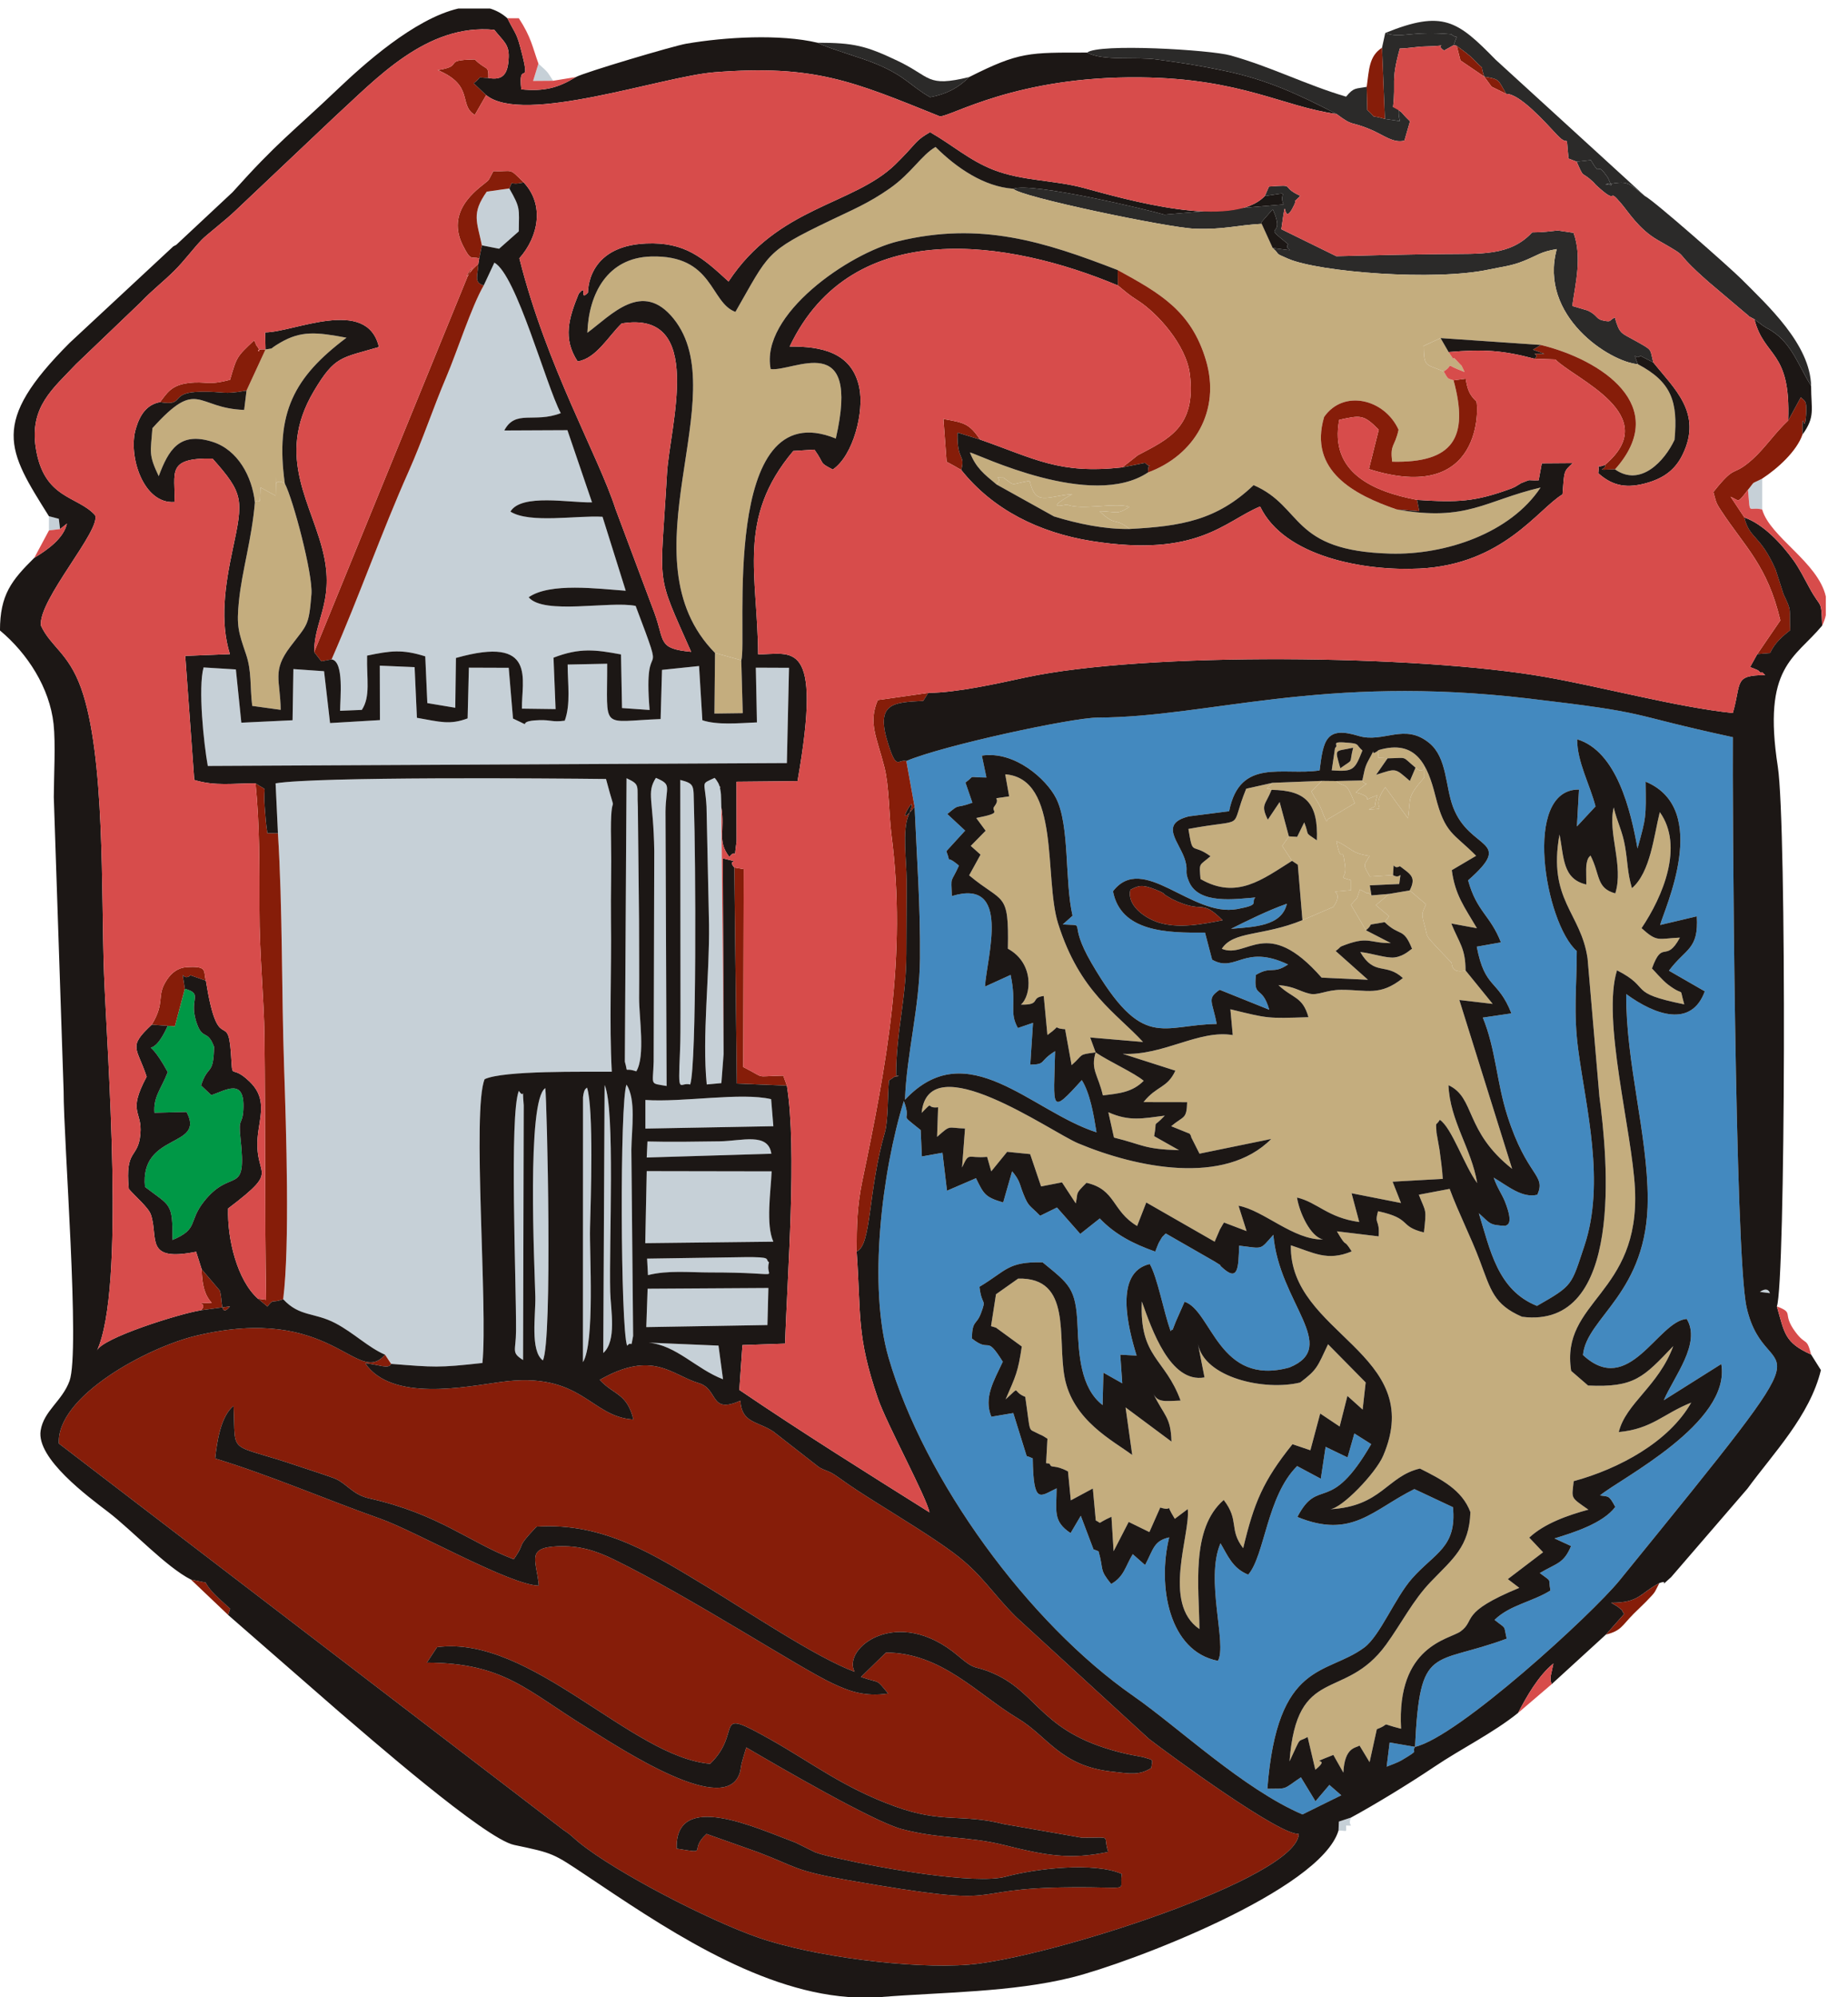
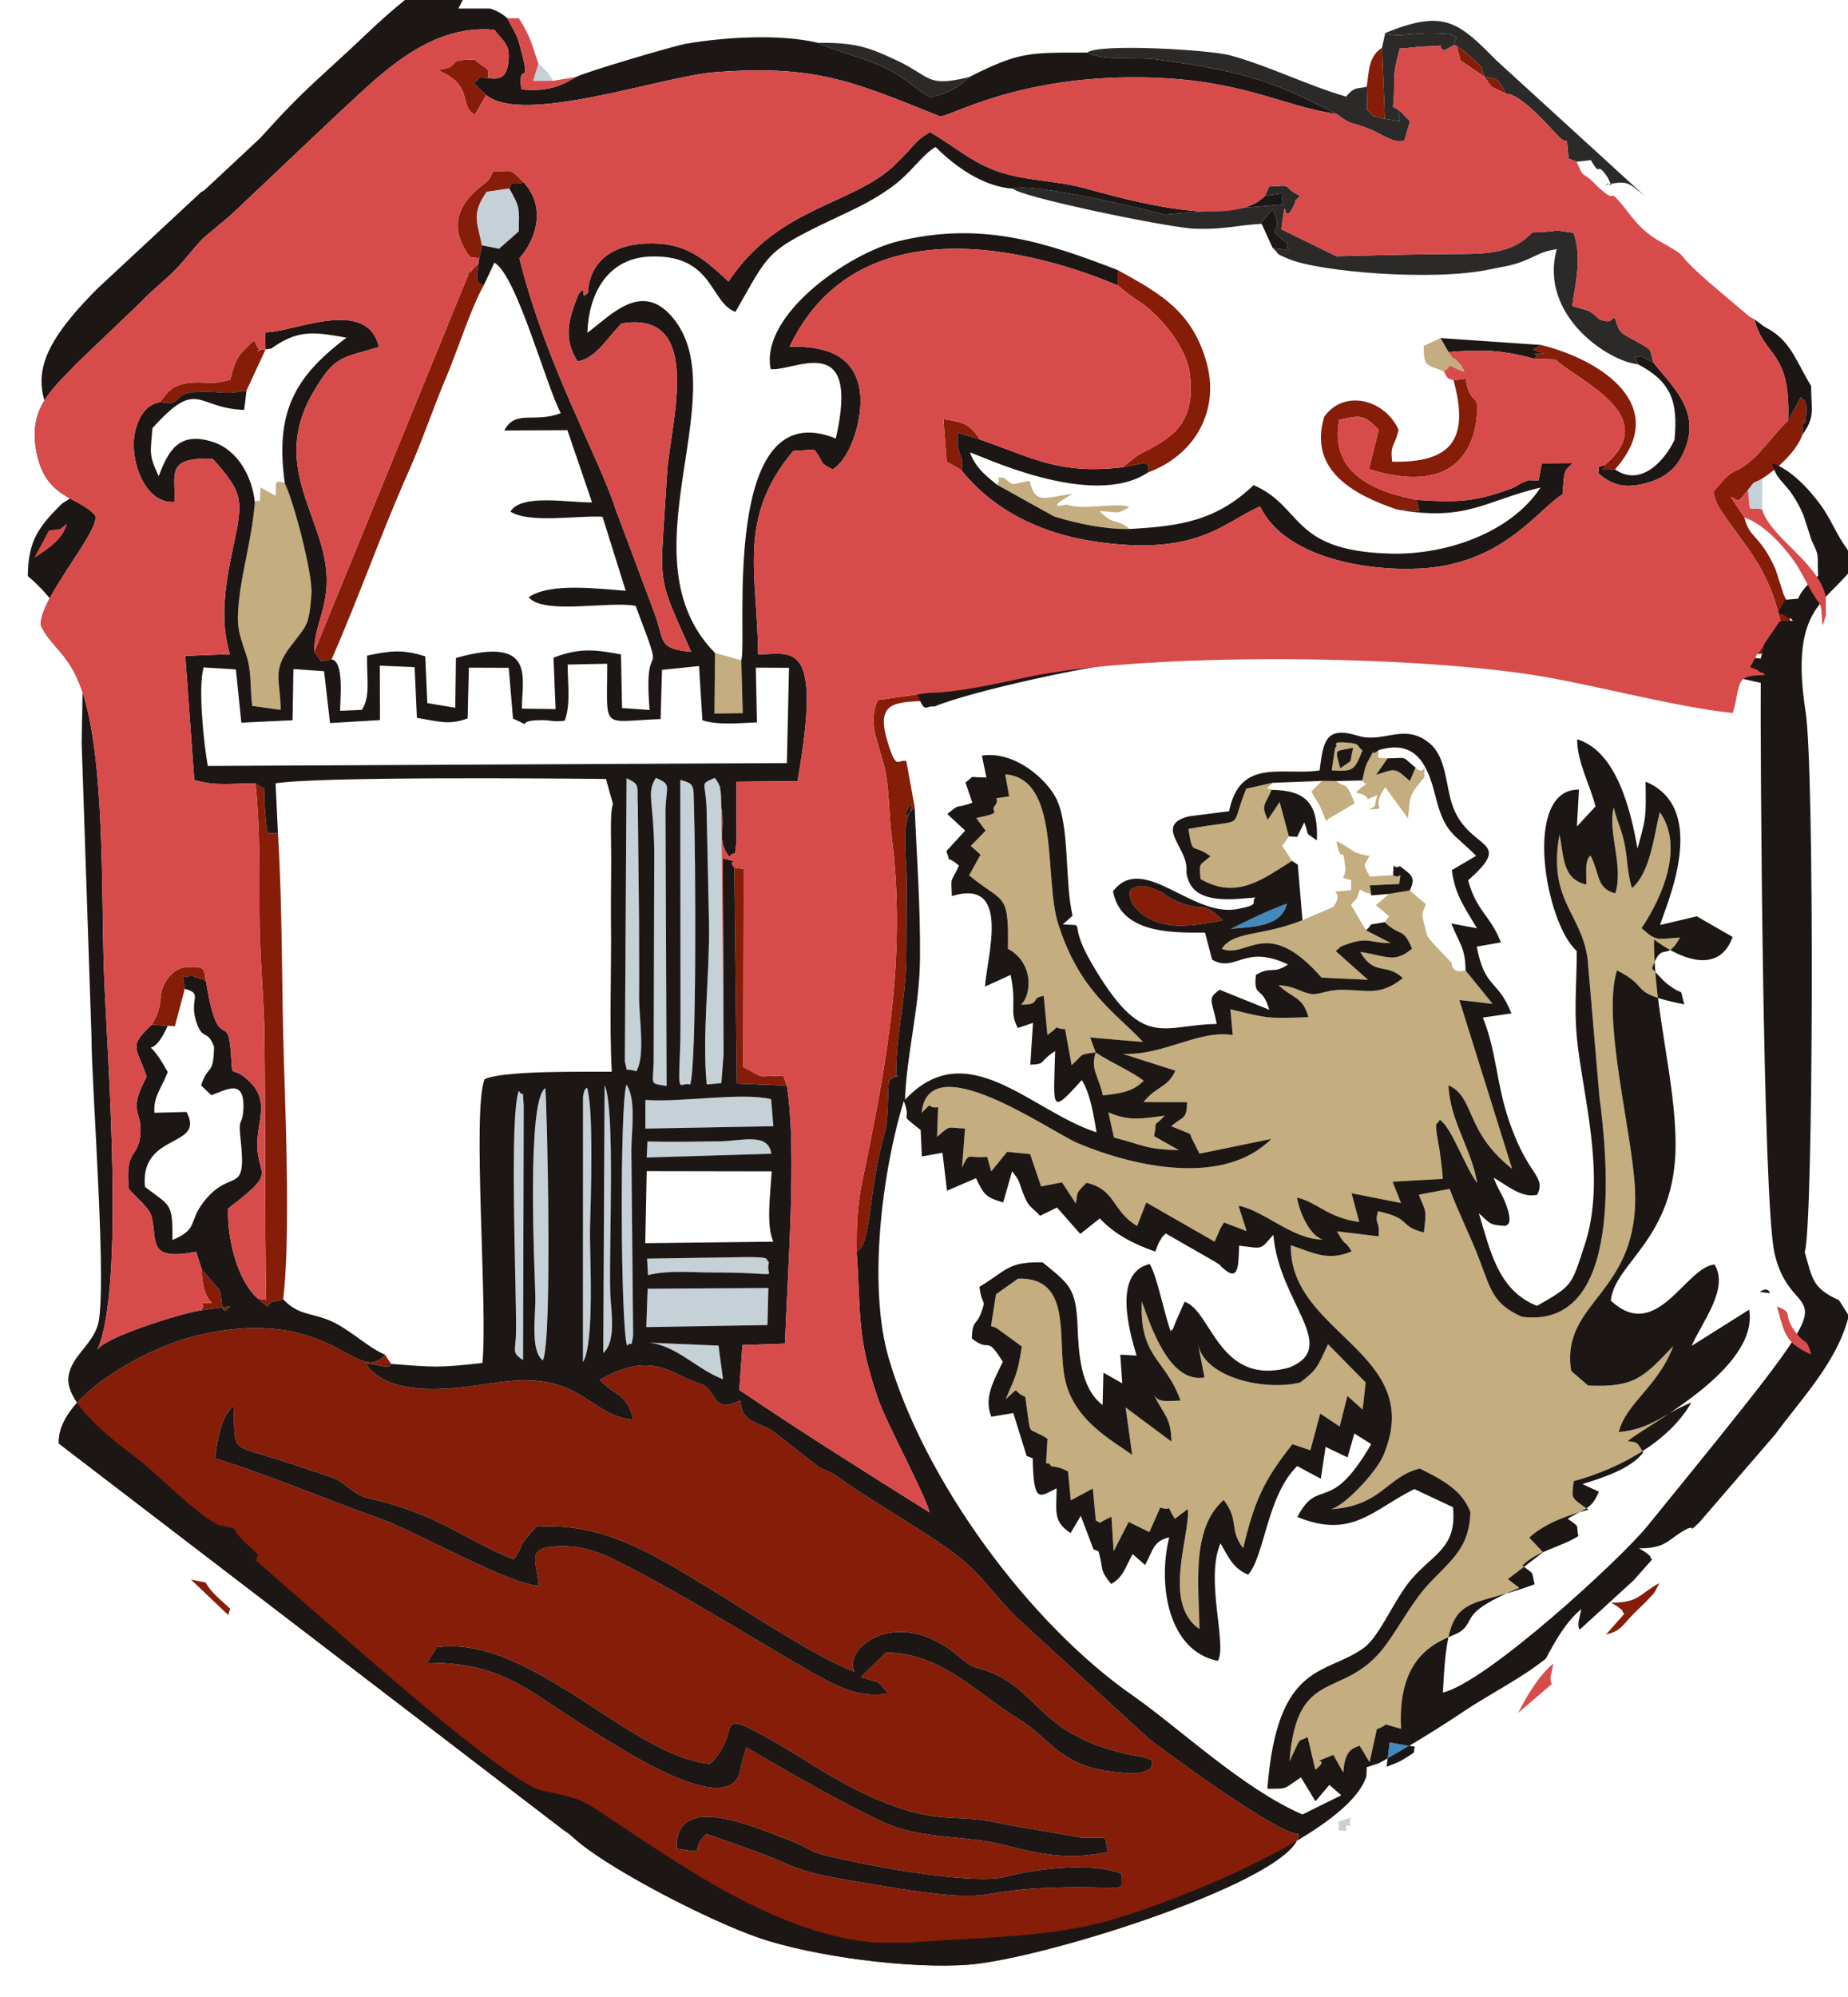
<svg xmlns="http://www.w3.org/2000/svg" width="250" height="270" shape-rendering="geometricPrecision" text-rendering="geometricPrecision" image-rendering="optimizeQuality" fill-rule="evenodd" clip-rule="evenodd" viewBox="0 0 250 270">
  <g>
    <path fill="#C4AD7E" d="M218.52 120.79c-2.61-.71-2.01-2.5-3.36-5.13-.14.23-.41.22-.56 1.37-.05.42.01 1.96 0 2.56-3.26-.75-3.01-3.72-3.63-6.76-1.6 8.89 2.91 10.53 3.8 16.77l1.6 18.66c1.11 8.33 3.39 31.55-10.47 29.77-3.83-1.66-4.22-3.62-5.71-7.58-1.2-3.21-2.89-6.48-4.08-9.71l-4.17.79c.97 2.46 1.06 1.81.69 5.1-3.47-.84-1.54-1.86-6.21-2.87-.52 1.93.24.96.09 3.4l-5.65-.68c1.52 2.6.72.69 2 2.71-3.3 1.39-5.19.16-8.23-.82-.24 12.02 18.45 14.53 12.49 28.45-1 2.35-5.57 7.11-7.18 7.23 6.95-.36 7.68-4.46 12.15-5.5 2.89 1.46 5.69 2.86 6.83 5.89-.14 4.7-2.41 6.34-5.38 9.44-2.39 2.48-3.94 5.6-6.03 8.48-5.65 7.77-12.07 2.58-13.06 15.78 1.72-3.65.96-2.45 2.45-3.29l1.04 4.42c2.45-1.96-1.6-.42 2.44-2l1.35 2.39c.18-3.48 1.67-3.3 2.19-3.66l1.36 2.25.98-4.46c2.14-.8.07-.86 3.28-.06-.63-11.27 6.53-12.06 8.05-13.16 2.13-1.55-.28-2.49 7.94-5.89l-1.55-1.18 4.77-3.63-1.87-1.98c2.06-1.92 5.23-3.03 8-3.78-2.52-1.76-2.23-1.43-1.99-3.85 6.13-1.67 12.88-5.3 15.9-10.62-3.82 1.52-5.27 3.55-9.8 3.98.95-3.9 5.36-6.18 7.37-11.62-4.04 4.22-5.23 5.62-11.52 5.33l-2.29-1.98c-1.5-9.53 9.33-10.27 8.63-24.63-.39-7.81-4.5-22.88-2.43-29.53 4.86 2.47 1.21 3 9.1 4.6-.79-2.72.25-.81-2.22-2.69-.73-.55-2.03-2.07-2.15-2.16 1.45-4.04 1.84-.6 3.78-4.17-2.95.12-3.02.69-5.19-1.28 2.88-4.28 5.76-11.08 2.47-15.69-.82 3.28-1.26 8.12-3.77 10.29-.63-2.16-.56-3.49-.93-5.64-.36-2.14-1.1-3.36-1.53-5.28-.85 3.44 1.38 7.86.21 11.62zM187.92 120.86l-1.79 1.52 1.79 1.5-.6.8c2.1 2.03 2.51.62 3.71 3.61-.22.05-1 .98-2.37 1.16-1.1.14-3.11-.58-4.64-.73 1.95 3.32 3.43 1.37 5.77 3.52-3.14 2.5-4.81 1.58-8.35 1.59-2.02 0-3.12.8-4.29.52-1.44-.34-1.94-.96-4.2-1.16 1.95 1.85 3.27 1.51 4.06 4.34-5.64.18-5.38.19-10.56-1.07l.32 3.49c-4.62-.77-9.36 2.82-14.89 2.53l7.13 2.28c-1.13 2.42-2.5 1.99-4.31 4.25l5.9.01c-.07 2.36-.45 1.81-2.16 3.25l2.5 1.01c.09.16.19.24.22.5l1.11 2.2 9.71-1.99c-6.32 6.38-18.28 3.88-26.11.6-3.75-1.57-20.28-13.38-21.19-4.12 1.78-1.81.45-.55 2.23-.76l-.14 4c1.93-1.7 1.33-1.2 3.78-1.13l-.4 5.27c1.01-2.19.69-1.19 3.39-1.44l.56 1.96 2.15-2.64 3.11.31 1.48 4.37 2.83-.55 1.86 2.84c.36-1.59-.16-1.17 1.45-2.78 4 .91 3.41 3.79 6.85 5.84l1.24-3.18 9.25 5.3.71-1.65.27-.47c.06-.11.18-.32.29-.47l3.05 1.16-1.09-3.43c3.41.62 7.43 4.65 11.42 4.56-1.69-.38-3.18-3.59-3.51-5.67 2.79.66 4.13 2.72 8.42 3.31l-1.04-3.89 6.69 1.32-1.14-2.88 6.79-.38c-.07-1.29-.28-2.71-.44-3.94l-.41-2.32c-.09-1.69-.13-.76.45-1.73 1.63 1.08 3.3 6.19 5.06 8.56-.79-4.7-3.69-8.39-3.89-13.24 3.66 1.69 2.13 6.19 8.61 11.31l-7.14-22.83 4.51.53-3.67-4.52c-2 .51-1.84-.98-1.89-1.04l-2.06-2.16c-1.5-1.62-1.18-1.34-1.51-2.58-.52-1.94-.51-1.79.12-3.16l-2.21-1.88-2.79.47zM134.74 174.99l-.67 4.31c.17.05.56.16.68.21l3.48 2.54c-.52 3.5-.81 3.96-2.19 7.15 2.19-1.97.73-1.11 2.66-.34.75 5.15.33 4.21 1.68 4.94.58.31.4.11 1.32.72l-.18 3.3c.2.07.45-.02.53.18.21.55.59-.04 2.43.94l.38 3.91 2.98-1.6.4 4.32c.97.46-.08.49 2.12-.5l.29 4.66 2.04-3.96 2.8 1.37 1.47-3.32c2.06.67.4-1.02 1.97 1.53l1.75-1.32c.39 3.43-3.53 12.74 1.58 16.22-.04-5.62-1.22-13.56 3.29-17.45 2.16 2.81.65 3.95 2.63 6.52 1.46-6.12 2.68-9.1 6.67-14.06l2.42.82 1.33-4.97 2.63 1.76 1.05-4.14 2.06 1.85.41-3.67-5.09-5.16c-1.46 3.08-1.44 3.4-3.77 5.17-4.81 1.18-12.98-.65-13.83-5.22l.89 4.53c-4.65.83-7.14-6.52-8.48-10.26-.34 7.61 3.14 7.62 5.24 13.39-2.12.09-3.11.28-3.69-.94 1.48 3.05 2.37 3.12 2.46 6.49l-6.21-4.62.9 6.43c-2.56-1.92-8.05-4.65-9.15-10.51-1.01-5.38 1.05-13.52-6.28-13.34l-3 2.12zM148.22 142.29l-.74-2.02 7.15.61c-3.64-3.95-8.55-6.73-11.48-15.99-1.96-6.18.37-19.62-7.16-20.2l.53 2.98c-3.12.5-.84-.14-2.02 1.39-.54.71 1.39.79-2.43 1.54l1.27 1.72-2.01 2.05 1.32 1.18-1.54 2.8c4.61 3.86 5.4 2.06 5.24 9.92 3.59 1.96 3.19 6.33 1.76 7.56 2.82.06 1.19-.94 3.09-1.17l.5 5.28c2.23-1.62.34-.9 2.39-.79l.88 4.86c1.7-1.49.8-1.41 3.25-1.72z" />
    <path fill="#2B2A29" d="M170.6 30.09l1.58-1.8c1.95 4.33-1.84 1.55 2.08 4.73-.74.87 1.98 1.01-2.09.51 1.15 1.01.05.58 2.08 1.45 4.21 1.82 19.86 3.04 27.18 1.46 1.87-.4 2.99-.46 4.78-1.19 1.9-.77 2.19-1.21 4.39-1.57-2.47 9.05 7.16 15.26 10.97 15.56-.78-2.14-.33-.43.34-1.13l1.75.89c-.5-1.91 0-1.56-2.4-2.91-1.93-1.09-2.16-.88-2.8-3.16-.81.37-.42.61-1.33.46-1.37-.22-.86-.72-2.38-1.42-.02-.01-2.01-.59-2.05-.6.44-3.14 1.35-6.64.17-9.89l-2.14-.32c-1.16.13-1.97.25-3.46.26-2.98 3.23-7.03 2.87-11.9 2.93-5.01.05-9.61.16-14.59.29l-7.44-3.65c.87-6.13-.02.39 1.72-3.24.55-1.16-.54.11.85-1.27-2.9-1.32-.34-1.53-4.24-1.26l-.56 1.28c3.89-.53 1.74-.57 2.53 1.14l-16.12 1.38c-1.81-.56-17.96-4.45-20.43-3.5.66 1.04 20.94 5.27 24.51 5.4 4.01.15 5.57-.47 9.24-.67l-.24-.16z" />
    <path fill="#C4AD7E" d="M34.48 67.92c-.42 5.02-1.73 9.15-2.16 13.36-.34 3.32-.07 4.15.95 7.14.81 2.36.52 4.37.85 7.02l3.85.53c-.04-4.03-1.21-5.22 1.29-8.52 2.34-3.09 2.51-2.74 2.87-7.1.22-2.68-2.49-12.88-3.6-14.97-1.48-.95-1.21 1.13-1.18-.92l-.05 2.57-2.06-1.13c-.09 3.02-.02 1.25-.76 2.02zM174.79 116.39l-1.33-2.02.9-1.29-1.25-4.64-1.6 2.39c-1.01-2.1-.32-1.93.5-4.04-.65-.47-1.08.39.16-.95l-3.58.8c-2.4 5.85.38 3.9-7.82 5.44.64 3.82.39 1.79 2.99 3.69-1.55 1.34-1.54.78-1.35 3.08 4.92 2.84 8.41.02 12.38-2.46zM176.2 124.41c-5.42 2.21-9.32 1.42-10.91 3.87 3.46 1.45 6.04-4.61 13.5 3.9l6.27.29-4.37-3.89c.87-.63.28-.47 1.45-.89 3.07-1.09 3.16-.16 6.01-.18l-3.36-1.73-2.03-3.45c1.2-1.41.57-.32 1.22-2.06l.96.5c.07-.18.42.14.59.29l-.22-1.36 3.98-.18c.27-2.26.32-.5-.84-1.2l-3.12.2c-1.05-1.8-.78-1.43-.06-2.8-2.57-.36-2.4-1.07-4.48-1.99.76 3.73.75-.11 1.18 3.34.24 1.94-1.17 1.34.81 1.94v1.34c-4.23.46-.52-.42-2.41 2.27l-4.17 1.79z" />
-     <path fill="#2B2A29" d="M237.34 43.17c.3.2 1.13.85 1.15.86.78.52.62.33 1.21.72 2.69 1.74 3.53 4.54 5.31 7.44-.11-5.62-5.86-10.88-9.43-14.46-1.58-1.57-11.87-10.65-13.08-11.24-2.29-1.83-2.21-2.12-5.3-1.5.6-.62 1.25 1.15.33-.93-.04-.09-.19-.28-.26-.38-1.45-2.02-.58.53-2.06-2.03l-1.92.21c1.1 2.49.5 1.11 2.28 2.78l.31.35c3.33 3.1 1.35.07 3.45 2.54 1.01 1.19 2.38 3.46 4.95 4.94 5.08 2.91 1.29.78 6.94 5.72l4.95 4.19c.94.71-.34-.04 1.17.79z" />
    <path fill="#C4AD7E" d="M152.82 71.52c-2.15-1.7-1.75-.19-4.08-2.41 2.45.06 2.29.55 4.05-.58-1.89-.64-6.43.5-8.44-.3-.03-.08-3.49.95.72-1.43-3.62.34-4.97 1.63-5.78-1.79-2.78.46-1.82.82-3.53-.42-1.81 0 .08-.25-.93.92l7.75 4.31c3.21.99 6.88 1.76 10.24 1.7z" />
    <path fill="#2B2A29" d="M186.96 6.45l.39 9.63 2.04.3c-.66-2.34.89-2.09-.94-1.9.42-3.51-.34-3.37.92-7.92 1.28-.03 2.32-.26 3.41-.28 4.08-.1 1.03-.46 2.57.55l1.32-.73c.55-1.82.58-.65-.34-1.47-5.57-.5-6.73.63-8.93-.17l-.44 1.99z" />
    <path fill="#C4AD7E" d="M184.3 105.52c.55 1.02 1.23-.31-.88 1.61 3.24.85-.1 1.5 2.91.38-.64 2 .16 1.22-1.16 1.94 3.04-.17-.06.17 2.23-3.02l3.07 4.21c.41-2.92-.18-2.76 2.21-5.53-.03-3.41.44.2-1.18-1.32l-.77 1.8c-2.06-1.76-1.76-1.74-4.57-.83l1.55-2.23c-1.58-.19-1.31.29-1.19-1.12-1.59 1.28.08-1.26-1.41 1.43-.53.95-.57 1.67-.81 2.68z" />
    <path fill="#2B2A29" d="M131.11 10.42c-5.82 1.41-5.08-.01-9.71-2.21-4.24-2.01-5.87-2.43-10.79-2.43 1.4.77 6.03 2.02 8.25 3 3.74 1.63 4.23 2.78 6.96 4.36 2.09-.37 3.76-1.2 5.29-2.72z" />
    <path fill="#C4AD7E" d="M100.28 89.27l-3.55-.99-.08 8.19 3.83-.05zM150.7 153.8c4.12 1.03 4.01 1.56 8.8 1.71l-3.37-1.9c.5-2.58-.39-.83 1.44-2.77-2.99.38-4.81.81-7.63-.46l.76 3.42zM148.22 142.29c-.71 2.34.34 3.03.98 5.81 2.2-.26 3.97-.41 5.52-1.97-1.22-1.05-4.65-2.59-6.5-3.84zM180.75 105.6l-1.93-.02-1.41 1.43c.65 1.27.7 1.09 1.06 1.82.53 1.03.43 1.18.99 2.22.1-.11.23-.46.28-.35l3.53-2.1c-1.27-3.21-1.2-1.94-2.52-3zM195.31 50.22c1.61-1-.29-1.08 2.82.07-.65-1.33-.17-.53-.89-1.35-1.36-1.54.27.96-1.27-1.34l-1.09-1.89-2.29 1.06c.07 2.88.21 2.41 2.72 3.45z" />
    <g fill="#C4AD7E">
-       <path d="M96.73 88.28l3.55.99c.88-2.47-3-36.41 12.79-29.98 3.42-14.92-5.73-8.99-8.81-9.39-1.47-7.35 10.59-15.67 17.24-17.28 11.16-2.71 19.76.04 29.7 3.89 5.72 3.14 9.95 5.51 11.94 12.19 2.03 6.8-1.53 12.86-7.84 15.18-7.64 5.1-22.96-2.47-24.09-2.71.81 2.07 1.91 2.93 3.62 4.34 1.01-1.17-.88-.92.93-.92 1.71 1.24.75.88 3.53.42.81 3.42 2.16 2.13 5.78 1.79-4.21 2.38-.75 1.35-.72 1.43 2.01.8 6.55-.34 8.44.3-1.76 1.13-1.6.64-4.05.58 2.33 2.22 1.93.71 4.08 2.41 6.95-.37 11.78-1.16 16.77-5.93 6.78 2.94 4.92 8.89 18.47 9.26 7.51.21 16.28-2.78 20.35-8.93-7.51 1.76-9.98 4.66-19.46 2.96-5.68-1.95-11.98-5.2-9.82-12.51 2.62-3.77 8.18-2.44 10.07 1.73-.53 2.42-1.16 1.86-.87 4.32 8.28.2 10.41-3.26 8.31-11-.84-.31-.66-.02-1.33-1.2-2.51-1.04-2.65-.57-2.72-3.45l2.29-1.06 13.58.93c8.13 1.98 17.68 8.25 10.02 16.82 3.45 2.43 6.71-1.13 8.05-3.99.49-5.15-.4-7.83-4.96-10.23-3.81-.3-13.44-6.51-10.97-15.56-2.2.36-2.49.8-4.39 1.57-1.79.73-2.91.79-4.78 1.19-7.32 1.58-22.97.36-27.18-1.46-2.03-.87-.93-.44-2.08-1.45l-1.57-3.44.24.16c-3.67.2-5.23.82-9.24.67-3.57-.13-23.85-4.36-24.51-5.4-3.96-.27-7.69-2.82-10.53-5.65-1.94 1.13-3.23 3.53-6.2 5.61-2.9 2.03-5.08 2.9-8.17 4.39-8.71 4.19-8.12 4.34-12.7 12.3-3.47-1.26-2.93-7.74-11.43-7.49-5.88.17-8.42 5.02-8.6 10.31 3.26-2.41 7.43-7.17 11.67-1.9 8.37 10.4-7.04 32.36 5.6 45.19zM187.71 102.53c2.87-.05 1.8-.37 3.79 1.26 1.62 1.52 1.15-2.09 1.18 1.32-2.39 2.77-1.8 2.61-2.21 5.53l-3.07-4.21c-2.29 3.19.81 2.85-2.23 3.02 1.32-.72.52.06 1.16-1.94-3.01 1.12.33.47-2.91-.38 2.11-1.92 1.43-.59.88-1.61l-3.55.08c1.32 1.06 1.25-.21 2.52 3l-3.53 2.1c-.05-.11-.18.24-.28.35-.56-1.04-.46-1.19-.99-2.22-.36-.73-.41-.55-1.06-1.82l1.41-1.43-6.65.26c-1.24 1.34-.81.48-.16.95 4.7.05 6.34 1.86 6.14 6.83-1.79-1.24-.94-.46-1.71-2.43l-.96 1.96-1.12-.07-.9 1.29 1.33 2.02.78.52.63 7.5 4.17-1.79c1.89-2.69-1.82-1.81 2.41-2.27v-1.34c-1.98-.6-.57 0-.81-1.94-.43-3.45-.42.39-1.18-3.34 2.08.92 1.91 1.63 4.48 1.99-.72 1.37-.99 1 .06 2.8l3.12-.2c.18-2.43-.15-.6.93-1.21 1.45 1.11 2.25 1.45 1.33 3.28l2.21 1.88c-.63 1.37-.64 1.22-.12 3.16.33 1.24.01.96 1.51 2.58l2.06 2.16c.05.06-.11 1.55 1.89 1.04-.01-3.02-.85-3.68-1.93-6.35l3.47.64c-1.71-2.91-2.95-4.48-3.4-7.85l3.29-1.94c-3.03-3.09-4.21-2.88-5.51-8.1-1.05-4.17-2.59-7.69-7.66-6.2-.12 1.41-.39.93 1.19 1.12zM35.92 47.25l-2.57 5.56-.32 2.61c-6.57-.21-6.19-4.43-12.41 2.47-.24 3.29-.56 3.52.85 6.49 1.31-3.5 2.77-6.08 7.29-4.64 3.41 1.08 5.35 4.68 5.72 8.18.74-.77.67 1 .76-2.02l2.06 1.13.05-2.57c-.03 2.05-.3-.03 1.18.92-1.33-9.56 1.24-14.39 8.34-19.72-4.1-.77-6.15-.97-8.99.69-1.8 1.06-.54.63-1.96.9zM184.79 125.78c1.32-1.11-.43-.55 2.53-1.1l.6-.8-1.79-1.5 1.79-1.52-2.39.2c-.17-.15-.52-.47-.59-.29l-.96-.5c-.65 1.74-.02.65-1.22 2.06l2.03 3.45z" />
      <path d="M183.06 101.09c-.61 2.37.19 1.4-1.74 2.78-.78-2.81-.81-2.2 1.74-2.78zm-2.45.03l-.45 3.03c2.96.22 3.11-.07 4.15-2.68-.86-.75-.42-.9-1.63-1.02-3.03-.3-1.41.26-2.07.67z" />
    </g>
-     <path fill="#C6D0D7" d="M37.6 112.66c.64 10.15.48 21.21.83 31.54.29 8.56.79 24.21-.12 31.46 2.23 2.4 4.2 1.74 7.06 3.24 2.54 1.34 4.4 3.25 6.72 4.26l.82 1.24c5.91.46 6.34.54 12.35-.12.75-7.42-1.42-34.23.3-38.37 2.55-1.21 13.64-.98 17.2-1.01-.35-6.64-.02-13.74-.11-20.46-.04-3.6.08-7.13.01-10.73-.17-8.43 1.03-1.91-.68-8.39-7.68-.09-39.14-.33-44.7.59l.32 6.75zM65.44 38.59c-1.67 2.89-3.62 9-5.05 12.35-1.78 4.18-3.22 8.56-5.1 12.78-3.76 8.44-6.62 16.74-10.43 25.43 1.72.27 1.15 5.33 1.15 6.95l2.94-.12c1.2-1.84.64-4.15.71-7.34 3.18-.66 4.74-.88 7.87.1l.28 6.32 3.78.63.09-6.73c11.08-3.14 8.84 3.06 8.93 6.85l4.55.06-.28-6.95c3.55-1.37 5.68-1.08 9.13-.44l.14 7.25 3.73.26c-.93-11.24 2.61-2.19-1.89-14.07-3.46-.71-12.45 1.26-14.47-1.17 2.89-2.02 9.39-1.14 13.13-.88l-3.14-10c-3.4-.22-9.84.95-12.46-.7 1.48-2.48 8.04-1.17 11.04-1.25l-3.33-9.76-8.54.04c1.52-2.88 4.03-.95 7.64-2.34-2.03-3.86-6-18.71-8.98-20.35l-1.44 3.08zM28.11 103.56l78.34-.39.29-12.88-4.49-.02.15 7.4c-2.56.11-5.37.38-7.38-.29l-.45-7.33-5.01.52-.19 6.65c-8.25.3-7.2 1.7-7.23-7.48l-5.35.11c.01 2.58.43 5.35-.39 7.59-1.74.23-1.79-.13-3.49-.07-3.53.11-.32 1.25-3.51-.22l-.58-6.86-5.39-.02-.17 6.86c-2.41.89-3.63.49-6.86-.08l-.31-6.85-4.71-.2.02 7.36-6.75.4-.81-7.01-4.15-.29-.11 6.92-6.93.33-.74-7.2-4.37-.27c-.76 2.77.02 10.25.57 13.32zM87.29 168.08l17.33-.2c-1.04-2.3-.35-6.78-.23-9.51l-16.9-.03-.2 9.74z" />
    <path fill="#2B2A29" d="M180.81 15.41c2.38 1.79 1.75.89 4.63 2.11 1.68.71 3.07 1.89 4.55 1.49l.76-2.61c-1.54-1.46-.7-1.06-2.3-1.92 1.83-.19.28-.44.94 1.9l-2.04-.3c-2.46-.71-.8.21-2.38-1.21l-.08-3.13c-1.49.29-1.73.04-2.79 1.33-5.42-1.6-10.12-4.03-15.62-5.57-2.71-.77-17.86-1.66-19.41-.39 2.14 1.17 6.63.54 9.42.93 3.68.5 5.56.79 9.09 1.52 5.88 1.21 10.12 3.23 15.23 5.85z" />
    <path fill="#C6D0D7" d="M97.89 142.52l-.31-33.42c-.02-.38-.02-1.74-.08-2.03-.37-1.87.27.43-.28-1.1-.05-.13-.2-.32-.25-.42-.04-.1-.2-.25-.29-.38-2 .94-1.3.29-1.1 3.89l.34 15.92c.09 6.83-.96 15.14-.31 21.64l1.98-.18.3-3.92zM87.43 179.43l16.39-.28.13-5.01-16.34.1zM93.37 146.63c.9-2.65.74-30.91.51-37.59-.1-2.8.21-3.06-1.85-3.59l.03 31.45c-.01 1.77.01 3.54-.07 5.31-.28 6.22-.07 4.01 1.38 4.42z" />
    <path fill="#2B2A29" d="M187.4 4.46c2.2.8 3.36-.33 8.93.17.92.82.89-.35.34 1.47l.4.1c.96.73 1.62 1.13 2.49 2.05 1.47 1.56.54.06 1.23 2.11 2.18.39 1.8.36 2.97 2.33 1.82-.03 5.22 3.77 6.91 5.58 1.78 1.9 1.08-.81 1.53 3.17l1.09.42 1.92-.21c1.48 2.56.61.01 2.06 2.03.07.1.22.29.26.38.92 2.08.27.31-.33.93 3.09-.62 3.01-.33 5.3 1.5l-20.17-18.42c-5.13-5.23-7.1-6.79-14.93-3.61z" />
    <path fill="#C6D0D7" d="M86.08 144.85c1.25-2.06.36-7.36.38-9.94.03-3.52-.01-7.02-.01-10.54l-.16-15.28c-.16-2.89.42-2.97-1.53-3.87l-.23 38.32c.52 1.78-.26.69 1.55 1.31zM90.18 146.83l-.15-37.09c.04-3.48.95-3.62-1.3-4.57-1.3 2.08-.33 2.78-.22 9.88l-.08 28.52c-.1 3.3-.58 2.84 1.75 3.26zM87.31 148.72v3.87l17.31-.32-.3-3.66c-4.07-.96-11.92.46-17.01.11zM73.44 183.93c1.33-2.64.55-35.06.33-36.81-2.55 1.58-1.45 24.21-1.35 28.19.06 2.46-.73 7.34 1.02 8.62zM84.84 181.95c.71-.82.46.67.81-1.33l-.24-25.18c.04-2.87.66-6.75-.65-8.8-.93 2.15-.82 32.98.08 35.31zM70.76 183.88l.09-34.44c-.27-3.13.22-.6-.66-1.95-1.3 3.22-.34 25.73-.38 32.48-.02 2.72-.69 2.87.95 3.91zM65.19 33.17l2.33.46 2.66-2.35c.04-3.15.24-3.14-1.28-5.8l-3.05.43c-2.1 2.97-1.32 4.03-.66 7.26zM78.86 184.17c1.64-2.6.87-14.82.96-18.13.1-3.75.52-16.18-.41-19-.12.19-.39.07-.54 1.3l-.01 35.83zM87.66 172.4c2.71-.68 5.64-.36 8.36-.36 10.81-.01 7.31 1.06 8.01-1.37-.6-.44.56-.74-3.34-.7l-13.15.2.12 2.23zM87.49 156.5l16.86-.51c-.42-2.92-4-1.72-6.99-1.68-3.22.04-6.56.11-9.77.02l-.1 2.17zM81.61 182.93c1.85-1.64 1.01-5.8.94-8.28-.17-6.63.69-24.7-.76-27.96l-.18 36.24zM97.81 186.48l-.61-4.55-9.45-.4c3.75.35 6.41 3.55 10.06 4.95zM236.47 66.22c.33 3.67-.05 2.2 1.92 2.66v-4.17c-1.66.87-.83.18-1.92 1.51zM74.83 10.92c-.94-1.39-.46-.9-1.99-2.32l-.72 2.34 2.71-.02zM6.62 71.72l1.51-.19-.17-1.39-1.34-.35zM181.08 247.49c1.23 0 1.02.36 1.02-.67 1.39 0 .08.2.67-1.08l-1.64.54-.05 1.21zM238.08 174.67l1.36.17c-.33-.98-1.35-.17-1.36-.17z" />
-     <path fill="#4389BF" d="M122.61 102.89l1.12 6.2c.31 7.06.79 13.34.73 20.53-.06 6.63-1.82 12.92-2.03 19.07 8.41-8.99 17.09 1.58 25.91 4.4-.38-2.38-.87-5.27-1.99-7.06-4.34 4.8-3.8 3.9-3.61-3.91-2.29 1.43-1.12 1.76-3.36 1.83l.37-5.66-2.05.7c-1.23-2.25-.11-3.07-.98-7.18l-3.47 1.58c.27-4.1 3.61-14.73-4.48-12.24-.11-2.9-.19-1.56.96-4.12-2.1-1.77-.91.18-1.7-1.95l2.54-2.78-2.41-2.24c1.88-1.57.86-.61 3.39-1.53l-.94-2.73c1.47-1.07.07-.69 2.84-.68l-.62-2.96c4.47-.68 8.73 3.2 10.03 5.74 1.89 3.69 1.15 11.25 2.24 15.91l-1.33 1.18c3.54.22.45-.69 3.91 5.25 6.96 11.93 9.47 8.3 16.92 8.2-.6-3.18-1.37-3.39.4-4.62l6.71 2.7c-.99-3.46-2.15-1.41-1.81-4.71 2.14-1.27 2.25-.01 4.35-1.41-5.99-2.84-7.05 1.19-10.27-.65l-.96-3.66c-5.06.06-11.4-.06-12.45-5.59 4.07-5.29 10.62 3.55 16.8 2.41 3.28-.61 1.76-.85 2.46-1.57-2.66.21-7.67.99-8.98-2.14-.64-1.52-.09-1.31-.49-2.79-.68-2.48-3.7-5.01.49-6.04l5.43-.69c1.45-7.31 7.3-4.76 12.24-5.52.51-4.06.84-6.02 5.25-4.67 3.4 1.04 6.21-1.81 9.59.97 2.42 1.98 2.15 5.86 3.23 8.69 2.26 5.92 8.39 4.27 2.02 9.87 1.17 4.26 2.98 4.66 4.44 8.39l-3.27.58c1.12 5.81 2.82 4.31 4.69 9.02l-3.87.57c1.75 4.26 1.85 8.65 3.31 13.24 2.67 8.36 5.29 7.94 4.07 10.71-2.07.5-3.99-1.18-5.91-2.31.51 1.45 1.09 2.17 1.52 3.23 1.32 3.32.15 3.12.1 3.29-2.26-.1-2.05-.31-3.63-1.71 1.53 4.93 2.53 10.4 7.87 12.53 4.92-2.81 4.61-2.73 6.41-8.11 2.87-8.58.2-18.72-.82-26.45-.69-5.17-.21-8.42-.21-13.42-4.29-3.78-7.41-21.92.3-21.83l-.28 4.99 2.52-2.71c-.79-3.04-2.49-6.01-2.49-9.08 5.38 1.64 7.25 9.65 8.17 14.77 1.18-4.3 1.16-4.12 1.09-9.04 8.96 3.72 2.47 17.36 1.97 19.38l4.96-1.17c.27 4.54-1.52 4.31-3.77 7.35l4.85 2.79c-1.79 4.92-6.66 3.27-10.63.37-.06 9.24 2.89 18.95 2.91 27.66.03 12.78-8.28 16-8.76 21.14 6.24 5.82 10.11-4.58 14.03-4.88 2.01 3.27-1.72 7.79-3.1 11l7.78-4.9c1.38 7.97-13.72 15.51-16.41 17.77 1.17.19 1.19-.09 2.07 1.55-1.66 2.22-5.62 3.46-8.22 4.26l2.24 1.03c-1.01 2.38-1.87 2.26-4.23 3.65 1.77 1.33 1.09.57 1.44 2.36-2.51 1.56-5.49 1.95-7.56 3.97 1.68 1.35 1.19.58 1.64 2.54-10.04 3.74-11.73.55-12.4 14.63 5.81-1.32 23.94-17.92 27.68-22.52 30.81-37.89 19.95-24.73 17.18-36.89-1.61-7.06-1.93-69.65-1.86-77.1-15.2-3.29-10.36-3.2-27.72-5.24-27.94-3.28-43.13 2.54-58.22 2.59-3.44.01-20.95 3.77-25.88 5.87zM132.5 173.98c3.69-2.2 3.79-3.41 8.54-3.31 3.62 2.97 4.52 3.45 4.73 8.6.16 3.76.38 8.39 3.39 10.7l.11-4.38 2.55 1.44-.27-3.87 2.21.12c-1.16-3.76-3.08-11.25 1.78-12.38 1.05 1.85 1.87 6.4 2.82 9.08.57-.8-.16.89.71-1.31l1.18-2.67c3.69 1.22 4.61 11.53 14.19 8.89 6.88-2.82-1.41-8.74-2.18-17.94-1.9 2.12-1.3 1.86-4.63 1.47-.1 3.03-.11 5.02-2.4 2.85-.56-.53.59.25-.92-.71l-6.61-3.79c-.64.69-.26.11-.91 1.21-.11.18-.4 1-.51 1.24-2.87-1-5.46-2.31-7.5-4.48l-2.64 2.09-3.15-3.57-2.28 1.12c-1.47-1.51-1.55-1.16-2.28-2.99-.53-1.32-.41-1.71-1.51-3.03l-1.21 4.22c-2.45-.72-2.62-1.12-3.68-3.28l-3.92 1.69-.61-5.13-2.79.5-.16-3.57c-3.3-2.65-1.07-.71-2.28-3.93-2.96 9.59-4.87 25.05-2.06 34.71 4.82 16.56 18.91 35.86 33.12 45.74 6.14 4.28 14.89 12.59 22.87 16.01l5.25-2.59-1.61-1.4-1.88 2.21-1.97-3.24c-2.55 1.72-1.69 1.51-4.54 1.55 1.35-17.43 7.98-15.29 13.1-19.09 2.15-1.59 4.17-6.75 6.49-9.36 3.07-3.46 6.05-4.19 5.52-9.62l-5.22-2.45c-5.65 2.79-8.43 6.8-15.83 3.77 2.91-5.57 4.32-.07 9.99-9.85l-2.28-1.44-.92 3.24-2.97-1.43-.65 4.31-3.2-1.71c-4.11 4.07-4.37 12.08-6.62 14.68-2.13-.85-2.78-2.61-3.75-4.24-2.12 4.89.93 13.72-.35 15.89-6.65-1.28-8.2-10.16-6.59-16.69-2.09.48-2.11 1.55-3.26 3.74l-1.67-1.47c-.99 1.61-1.16 3.04-2.92 4.03-1.66-2.04-.96-1.79-1.71-4.42l-.35-.14-.33-.12-1.72-4.54-1.38 2.34c-2.41-1.6-1.91-2.93-1.89-6.05-2.21 1.03-3.14 2.35-3.23-4.05l-.52-.22-.3-.09-1.81-5.82-2.97.5c-1.07-2.61.36-4.89 1.55-7.44-2.38-3.81-1.58-1.06-4.19-3.15.07-2.53.62-1.76 1.23-3.39.8-2.15.13-.85-.2-3.59z" />
-     <path fill="#009846" d="M22.69 138.69c-2.63 5.84-3.46-.07 0 6.26-.86 2.24-1.97 3.33-1.8 5.5l4.34-.11c2.64 4.91-6.35 2.71-5.62 10.13 3.43 2.64 3.76 2.06 3.72 7.18 3.58-1.5 2.1-2.43 4.23-5.16 3.78-4.83 5.88-.46 4.97-8.62-.32-2.9.26-1.63.39-3.82.25-4.39-2.35-2.66-4.33-1.98l-1.39-1.32c.95-2.92 1.68-1.22 1.76-5.22-.93-2.5-1.58-.72-2.43-3.45-.97-3.14 1.02-3.67-1.53-4.4l-1.34 5.07-.97-.06z" />
    <path fill="#4389BF" d="M166.53 125.58c3.1-.27 6.85-.32 7.56-3.39-2.53.88-5.5 2.36-7.56 3.39zM191.43 236.18l-3.44-.59-.4 3.27c.7-.29 1.45-.52 2.13-.93 2.55-1.52 1.13-.83 1.71-1.75z" />
    <g fill="#861D09">
      <path d="M91.54 249.94c-.25-8.02 10.92-2.72 16.09-.81l2.64 1.3c1.23.44 2.27.63 3.55.92 5.14 1.18 18.12 3.51 22.25 2.38 4-1.09 11.97-2.02 15.7-.36-.45 2.48 1.63 1.74-6.75 1.8-15.92.1-7.16 3.09-30.36-.98-7.26-1.28-6.73-1.71-12.14-3.78l-6.94-2.46c-2.57 2.32.55 2.72-4.04 1.99zm-32.41-27.24c12.67-1.7 26.32 14.9 36.94 15.77 4.6-4.46-.02-7.89 8.25-3.23 5.59 3.15 9.78 6.46 16.71 8.98 6.5 2.37 9 .95 14.76 2.4l10.55 1.84c4.38.03 2.78-.44 3.58 1.93-5.18 1.07-8.35.5-14.16-.95-4.86-1.21-8.82-.8-13.83-2.16-3.78-1.02-16.38-8.32-20.97-11.02-.16.54-.51 1.65-.64 2.17l-.19 1.09c-1.73 6.46-16.12-3.11-20.67-5.91-8.2-5.03-11.23-8.78-21.71-8.82l1.38-2.09zm10.37-11.88c1.82-2.62.09-1.23 3.08-4.41 9.21-.63 16.14 3.97 23.14 8.18 5.41 3.26 14.72 9.54 19.9 11.44-1.75-3.14 5.78-9.12 14.01-2.14 2.55 2.16 2.03 1.15 4.8 2.38 6.28 2.77 6.36 8.24 18.09 10.89.36.08 2.07.4 2.09.4 1.5.48 1.32.17 1.13 1.48-1.62 1.01-2.79.78-5.45.47-6.87-.78-8.59-4.79-12.6-7.18-5.43-3.25-10.33-8.88-17.83-8.9l-3.39 3.3c2.75.96 1.92.12 3.68 2.24-3.14.46-5.23-.29-7.52-1.37-4.53-2.12-19.2-11.68-29.57-16.75-2.46-1.2-4.69-1.91-7.61-1.79-4.38.18-2.85 1.94-2.56 5.32-3.84-.05-16.68-7.36-21.45-9.05-7.19-2.54-14.96-5.9-22.33-8.14.23-2.24.76-5.72 2.48-7.11.34 6.97-1.01 4.8 8.92 8.2.96.33 4.3 1.39 4.94 1.69 1.49.68 2.32 2.13 4.47 2.61 9.5 2.13 13.5 5.93 19.58 8.24zm-16.59-26.42l-.82-1.24c-3.85 4.41-7.07-7.01-25.59-2.56-6.59 1.59-18.89 8.18-18.54 14.57l68.23 52.22c1.2.79 1.17.93 2.22 1.78 4.9 3.97 17.45 10.47 24.21 12.81 7.35 2.55 20.64 4.26 28.42 3.65 10.6-.84 44.55-11.69 44.66-17.7-2.39.36-17.22-10.49-20.27-12.83l-17.96-16.47c-3.27-3.23-4.6-5.8-8.52-8.71-2.79-2.08-7.28-4.81-10.41-6.78-2.1-1.32-3.12-1.97-5.18-3.44-1.35-.97-1.65-.77-2.6-1.36l-6.14-4.79c-2.14-1.43-4.3-1.12-4.46-4.18-4.21 1.89-2.91-1.56-5.63-2.37-3.66-1.08-6.19-4.56-13.4-.44 1.94 2.1 3.67 1.77 4.56 5.36-5.94-.36-6.91-6.59-17.97-5.07-4.65.63-14.74 2.73-18.32-2.54 1.82.16 3.16.86 3.51.09zM34.89 175.58l1.29 1.07c.89-1.15.51-.38 2.13-.99.91-7.25.41-22.9.12-31.46-.35-10.33-.19-21.39-.83-31.54l-1.43-.01c-.22-1.46-.25-2.09-.36-3.58-.24-3.25.6-1.9-1.24-3.16.56 5.58.53 11.21.53 17.08-.01 6 .62 12.07.68 17.18.13 11.86.02 23.68.22 35.56l-1.11-.15zM42.5 88.16l.97 1.25 1.39-.26c3.81-8.69 6.67-16.99 10.43-25.43 1.88-4.22 3.32-8.6 5.1-12.78 1.43-3.35 3.38-9.46 5.05-12.35-1.36-.39-.81-1.25-.73-2.91l-.44.41c-.09.1-.3.28-.41.42-2.14 2.78 1.36-2.59-.62.91l-20.74 50.74zM115.89 169.21c2.05-.85 1.5-8.11 3.83-16.16.44-1.52.37-5.1.54-6.96l.78-.53c.04-.03 1.04-.06.19-.14 0-6.08 1.37-10.13 1.38-16.47 0-3.32.05-6.6.04-9.93-.02-2.74-.59-6.66.22-8.68 1.85-4.64-2.4 2.7.86-1.25l-1.12-6.2c-1.15-.28-1.28 1.37-2.45-2.3-1.8-5.62.74-5.61 4.74-5.83l.68-1.08-6.83.97c-1.33 3.09-.12 5.07.89 9.06.66 2.59.62 6.55.95 9.1 2.13 16.44-.68 31.26-3.94 46.88-.71 3.44-.76 6.03-.76 9.52zM188.95 68.88l3.05.23-.3-1.52c-5.99-1.14-11.88-3.72-10.53-10.83 2.86-.61 3.26-.78 5.35 1.34l-1.33 5.32c15.6 4.92 14.78-8.68 14.54-9.15-.97-.9-1.21-1.63-1.45-3.07l-1.64.22c2.1 7.74-.03 11.2-8.31 11-.29-2.46.34-1.9.87-4.32-1.89-4.17-7.45-5.5-10.07-1.73-2.16 7.31 4.14 10.56 9.82 12.51zM241.91 56.85c-1.77 1.65-3.17 3.76-4.82 5.24-2.86 2.56-2.14.44-5.3 4.43.36 1.26.26 1.33 1.02 2.48 3.24 4.95 6.28 7.43 8.04 14.88l-3.12 4.56 1.74-.14c.63-1.43 1.79-2.36 2.72-3.1-.16-3.13.28-2.37-.91-4.87l-1.07-3.33c-2.12-4.8-3.51-4.08-4.23-7.04l-1.86-2.8c1.25.55.85.98 2.35-.94 1.09-1.33.26-.64 1.92-1.51 2.12-1.38 4.67-3.71 5.45-5.95-.02-4.33.24.65.5-2.79.14-2.04-.32-1.75-.72-2.26l-1.71 3.14zM151.22 38.59c1.02.82 1.45 1.25 2.7 2.04 2.63 1.67 6.54 5.98 7.04 9.94.9 7.23-2.95 8.81-7.03 10.98l-2.09 1.64 3.07-.61c1.09 1.08.43-.58.39 1.3 6.31-2.32 9.87-8.38 7.84-15.18-1.99-6.68-6.22-9.05-11.94-12.19l.02 2.08zM207.58 48.5l2.84.1c2.57 2.64 14.72 7.5 6.69 14.26.31.69-1.8.71 1.37.6 7.66-8.57-1.89-14.84-10.02-16.82l-1.08.64 1.55.56c-2.68 0-.34-.12-1.35.66zM106.45 146.78l-.49-1.35c-4.14.07-2.15.48-5.41-1.16l.06-26.76-1.27-.22.34 29.21 6.77.28zM152.92 120.3c-.52 1.97 1.76 3.76 3.76 4.41 2.72.88 5.96.26 8.72-.29-3.08-3.07-2.46-.7-6.87-2.88l-.78-.46c-.35-.19-.02-.26-1.48-.83-1.77-.69-2.24-.54-3.35.05zM21.64 54.37c3.53.6 1.12-1.35 5.48-1.4 3.36-.05 2.94.43 6.23-.16l2.57-5.56c-2.13-.14-.07.9-1.24-.56l-.29-.68c-2.39 2.26-2.33 2.16-3.27 5.34-3.17.84-3.14.13-5.64.44-2.39.3-2.9 1.42-3.84 2.58zM64.83 34.94l.36-1.77c-.66-3.23-1.44-4.29.66-7.26l3.05-.43c.63-1.31-.25-.32 1.95-.81-2.1-2.09-1.34-1.43-4.11-1.53l-.49.93-.17.29c-.59.69-6.01 3.67-3.5 8.75 1.16 2.34 1.15 1.51 2.25 1.83zM20.53 138.54l2.16.15.97.06 1.34-5.07c-.5-3.44-.36-.78.76-1.82l2.09.73c-.36-1.27.32-2.04-2.66-1.82-1.04.08-1.91.66-2.58 1.65-1.56 2.31-.16 2.97-2.08 6.12zM65.77 12.86l-1.69-1.6c1.36-1.02.11-.78 1.99-.71.03-1.81-.22-.92-1.84-2.51-4.61.07-1.22.85-5.01 1.44 5.02 2.1 2.75 4.71 5.01 6.06l1.54-2.68zM184.89 11.74l.08 3.13c1.58 1.42-.08.5 2.38 1.21l-.39-9.63c-1.77 1.15-1.74 2.94-2.07 5.29zM130.04 63.54c.59-2.21-.61-1.13-.5-5.05l3.04.94c-1.47-2.22-2.24-2.29-4.95-2.78l.43 5.79c.42.2 1.8.98 1.98 1.1zM217.25 221c2.08-.52 2.11-1.15 3.76-2.82.56-.56 1.12-1.07 1.66-1.62 1.43-1.48 1.06-1.11 1.81-2.52-2.67 1.4-2.68 2.66-6.52 2.65.18.12.77.44.9.55 1.2.98.18.06.86.97l-2.47 2.79zM27.15 177.16l3.97-.54c-1.4 1.7-.96-.94-1.4-2.15l-2.44-2.87c.04 2.05.4 3.52 1.36 4.54-3.09.14-.19-.17-1.49 1.02zM30.87 218.35l.27-.85c-1.36-1.27-2.65-2.26-3.32-3.54l-1.99-.4 5.04 4.79zM200.79 10.36c-.69-2.05.24-.55-1.23-2.11-.87-.92-1.53-1.32-2.49-2.05l.5 1.97 3.22 2.19zM203.76 12.69c-1.17-1.97-.79-1.94-2.97-2.33l.99 1.36 1.98.97z" />
    </g>
    <g fill="#1C1715">
-       <path d="M191.43 236.18c-.58.92.84.23-1.71 1.75-.68.41-1.43.64-2.13.93l.4-3.27 3.44.59zm-129.42-235.03h4.27c.85.25 1.64.68 2.36 1.32 1.27 2.5 1.23 1.84 2.01 4.93 1.14 4.52-.59.61-.13 4.68 3.11.3 5-.2 7.38-1.66 1.13-.63 13.23-4.22 14.93-4.51 5.23-.9 12.68-1.34 17.78-.13 1.4.77 6.03 2.02 8.25 3 3.74 1.63 4.23 2.78 6.96 4.36 2.09-.37 3.76-1.2 5.29-2.72 6.83-3.44 8.08-3.31 15.96-3.31 2.14 1.17 6.63.54 9.42.93 3.68.5 5.56.79 9.09 1.52 5.88 1.21 10.12 3.23 15.23 5.85-7.2-.96-12.83-4.8-26.52-4.95-16.86-.19-25.69 5.35-27.15 5.27-11.81-4.76-16.97-7.02-30.49-5.96-7.07.55-25.85 7.2-30.88 3.09l-1.69-1.6c1.36-1.02.11-.78 1.99-.71 1.89.33 2.67-.41 2.75-2.84.06-1.75-.78-2.18-1.95-3.68-9.22-.88-16.06 6.73-21.69 11.85l-13.28 12.56c-1.34 1.3-4.01 3.34-4.63 4-1.16 1.21-2.32 2.81-3.68 4.16-1.51 1.51-3.06 2.68-4.5 4.21l-8.79 8.41c-3.19 3.38-6.31 5.79-5.46 11.33 1.08 6.96 5.61 6.44 8.01 9.09.92 1.94-7.69 11.45-7.32 14.93 1.35 2.9 3.7 3.67 5.42 8.41 3.31 9.15 2.72 27.85 3.12 38.63.41 10.86 2.92 42.64-.96 51.02.57-1.71 11.26-5.04 14.04-5.47l3.97-.54c-1.4 1.7-.96-.94-1.4-2.15l-2.44-2.87-.75-2.36c-7.06 1.42-5.05-1.91-6.12-5.02-.33-.97-2.15-2.49-2.99-3.48-.53-5.57 1.28-3.98 1.57-7.43.28-3.23-1.8-2.78.85-7.74-1.33-4.02-2.59-3.98.69-7.03l2.16.15c-2.63 5.84-3.46-.07 0 6.26-.86 2.24-1.97 3.33-1.8 5.5l4.34-.11c2.64 4.91-6.35 2.71-5.62 10.13 3.43 2.64 3.76 2.06 3.72 7.18 3.58-1.5 2.1-2.43 4.23-5.16 3.78-4.83 5.88-.46 4.97-8.62-.32-2.9.26-1.63.39-3.82.25-4.39-2.35-2.66-4.33-1.98l-1.39-1.32c.95-2.92 1.68-1.22 1.76-5.22-.93-2.5-1.58-.72-2.43-3.45-.97-3.14 1.02-3.67-1.53-4.4-.5-3.44-.36-.78.76-1.82l2.09.73c1.66 10.39 2.96 3.87 3.38 9.67.3 4.26-.19 1.35 2.52 3.96 2.05 1.96 1.64 3.92 1.25 6.38-1.12 7.04 3.59 4.93-4.14 10.79-.14 4.11 1.24 9.73 4.03 12.19l1.29 1.07c.89-1.15.51-.38 2.13-.99 2.23 2.4 4.2 1.74 7.06 3.24 2.54 1.34 4.4 3.25 6.72 4.26-3.85 4.41-7.07-7.01-25.59-2.56-6.59 1.59-18.89 8.18-18.54 14.57l68.23 52.22c1.2.79 1.17.93 2.22 1.78 4.9 3.97 17.45 10.47 24.21 12.81 7.35 2.55 20.64 4.26 28.42 3.65 10.6-.84 44.55-11.69 44.66-17.7-2.39.36-17.22-10.49-20.27-12.83l-17.96-16.47c-3.27-3.23-4.6-5.8-8.52-8.71-2.79-2.08-7.28-4.81-10.41-6.78-2.1-1.32-3.12-1.97-5.18-3.44-1.35-.97-1.65-.77-2.6-1.36l-6.14-4.79c-2.14-1.43-4.3-1.12-4.46-4.18-4.21 1.89-2.91-1.56-5.63-2.37-3.66-1.08-6.19-4.56-13.4-.44 1.94 2.1 3.67 1.77 4.56 5.36-5.94-.36-6.91-6.59-17.97-5.07-4.65.63-14.74 2.73-18.32-2.54 1.82.16 3.16.86 3.51.09 5.91.46 6.34.54 12.35-.12.75-7.42-1.42-34.23.3-38.37 2.55-1.21 13.64-.98 17.2-1.01-.35-6.64-.02-13.74-.11-20.46-.04-3.6.08-7.13.01-10.73-.17-8.43 1.03-1.91-.68-8.39-7.68-.09-39.14-.33-44.7.59l.32 6.75-1.43-.01c-.22-1.46-.25-2.09-.36-3.58-.24-3.25.6-1.9-1.24-3.16-2.99-.01-5.51.41-8.29-.46l-1.22-16.77 6.04-.24c-1.37-4.4-.66-9.3.37-14.12 1.46-6.81 1.52-7.55-2.72-12.32-6.4-.13-4.98 2-5.15 5.87-4.23.32-6.31-6.28-5.23-9.9.55-1.89 1.48-3.27 3.27-3.6 3.53.6 1.12-1.35 5.48-1.4 3.36-.05 2.94.43 6.23-.16l-.32 2.61c-6.57-.21-6.19-4.43-12.41 2.47-.24 3.29-.56 3.52.85 6.49 1.31-3.5 2.77-6.08 7.29-4.64 3.41 1.08 5.35 4.68 5.72 8.18-.42 5.02-1.73 9.15-2.16 13.36-.34 3.32-.07 4.15.95 7.14.81 2.36.52 4.37.85 7.02l3.85.53c-.04-4.03-1.21-5.22 1.29-8.52 2.34-3.09 2.51-2.74 2.87-7.1.22-2.68-2.49-12.88-3.6-14.97-1.33-9.56 1.24-14.39 8.34-19.72-4.1-.77-6.15-.97-8.99.69-1.8 1.06-.54.63-1.96.9l-.05-2.31c3.88-.01 13.8-4.88 15.39 1.98-5.12 1.51-5.94 1.16-8.8 5.96-5.38 9.06-.05 15.38 1.4 22.45 1.25 6.12-1.38 8.69-1.36 12.83l.97 1.25 1.39-.26c1.72.27 1.15 5.33 1.15 6.95l2.94-.12c1.2-1.84.64-4.15.71-7.34 3.18-.66 4.74-.88 7.87.1l.28 6.32 3.78.63.09-6.73c11.08-3.14 8.84 3.06 8.93 6.85l4.55.06-.28-6.95c3.55-1.37 5.68-1.08 9.13-.44l.14 7.25 3.73.26c-.93-11.24 2.61-2.19-1.89-14.07-3.46-.71-12.45 1.26-14.47-1.17 2.89-2.02 9.39-1.14 13.13-.88l-3.14-10c-3.4-.22-9.84.95-12.46-.7 1.48-2.48 8.04-1.17 11.04-1.25l-3.33-9.76-8.54.04c1.52-2.88 4.03-.95 7.64-2.34-2.03-3.86-6-18.71-8.98-20.35l-1.44 3.08c-1.36-.39-.81-1.25-.73-2.91l.12-.74.36-1.77 2.33.46 2.66-2.35c.04-3.15.24-3.14-1.28-5.8.63-1.31-.25-.32 1.95-.81 2.82 3 2.02 7.3-.59 10.25 3.7 14.72 10.68 26.66 13.02 33.93l5.24 13.98c1.45 3.93.39 4.85 4.98 5.3-4.93-11.14-4.17-8.32-3.27-24.08.36-6.42 5.27-22.19-6.13-20.32-1.77 1.69-3.45 4.76-5.96 5.13-2.03-3.1-1.2-5.83.15-9.15 1.27-1.51 0 1.17 1.25-.15.03-.03-.25-6.28 7.85-6.64 5.28-.23 7.66 1.91 11.17 5.14 6.69-10.16 16.82-10.3 22.53-15.8.62-.6 1.04-1.05 1.64-1.68 1.29-1.38 1.37-1.72 3.09-2.71 3.07 1.75 5.31 3.82 8.63 5.11 3.91 1.51 8.17 1.35 12.19 2.44 5.64 1.53 20.03 5.7 24.47 1.08 3.89-.53 1.74-.57 2.53 1.14l-16.12 1.38c-1.81-.56-17.96-4.45-20.43-3.5-3.96-.27-7.69-2.82-10.53-5.65-1.94 1.13-3.23 3.53-6.2 5.61-2.9 2.03-5.08 2.9-8.17 4.39-8.71 4.19-8.12 4.34-12.7 12.3-3.47-1.26-2.93-7.74-11.43-7.49-5.88.17-8.42 5.02-8.6 10.31 3.26-2.41 7.43-7.17 11.67-1.9 8.37 10.4-7.04 32.36 5.6 45.19l-.08 8.19 3.83-.05-.2-7.15c.88-2.47-3-36.41 12.79-29.98 3.42-14.92-5.73-8.99-8.81-9.39-1.47-7.35 10.59-15.67 17.24-17.28 11.16-2.71 19.76.04 29.7 3.89l.02 2.08c-14.64-6.14-35.91-9.57-44.39 8.26 4.21-.03 8.42.73 9.42 5.55.68 3.24-.8 9.19-3.59 11.08-1.97-1.03-.99-.6-2.48-2.69l-2.86.18c-7.69 9.11-4.82 16.75-4.76 27.49 4.44.07 8.8-2.48 5.33 17.15l-8.26.08.02 8.06c-.5 3.43.21.61-.98 2.11-1.71-2.23-.55-3.47-1.09-6.76-.02-.38-.02-1.74-.08-2.03-.37-1.87.27.43-.28-1.1-.05-.13-.2-.32-.25-.42-.04-.1-.2-.25-.29-.38-2 .94-1.3.29-1.1 3.89l.34 15.92c.09 6.83-.96 15.14-.31 21.64l1.98-.18.3-3.92-.1-26.47c3.02.78.37-.08 1.55 1.24l.34 29.21 6.77.28c1.41 8.69.05 25.57-.24 34.88l-5.77.2-.42 6.06c8.58 5.82 17.12 11.15 25.72 16.55-.38-2.02-5.8-11.97-6.98-15.42-2.91-8.51-2.25-11.05-2.87-19.84 2.05-.85 1.5-8.11 3.83-16.16.44-1.52.37-5.1.54-6.96l.78-.53c.04-.03 1.04-.06.19-.14 0-6.08 1.37-10.13 1.38-16.47 0-3.32.05-6.6.04-9.93-.02-2.74-.59-6.66.22-8.68 1.85-4.64-2.4 2.7.86-1.25.31 7.06.79 13.34.73 20.53-.06 6.63-1.82 12.92-2.03 19.07 8.41-8.99 17.09 1.58 25.91 4.4-.38-2.38-.87-5.27-1.99-7.06-4.34 4.8-3.8 3.9-3.61-3.91-2.29 1.43-1.12 1.76-3.36 1.83l.37-5.66-2.05.7c-1.23-2.25-.11-3.07-.98-7.18l-3.47 1.58c.27-4.1 3.61-14.73-4.48-12.24-.11-2.9-.19-1.56.96-4.12-2.1-1.77-.91.18-1.7-1.95l2.54-2.78-2.41-2.24c1.88-1.57.86-.61 3.39-1.53l-.94-2.73c1.47-1.07.07-.69 2.84-.68l-.62-2.96c4.47-.68 8.73 3.2 10.03 5.74 1.89 3.69 1.15 11.25 2.24 15.91l-1.33 1.18c3.54.22.45-.69 3.91 5.25 6.96 11.93 9.47 8.3 16.92 8.2-.6-3.18-1.37-3.39.4-4.62l6.71 2.7c-.99-3.46-2.15-1.41-1.81-4.71 2.14-1.27 2.25-.01 4.35-1.41-5.99-2.84-7.05 1.19-10.27-.65l-.96-3.66c-5.06.06-11.4-.06-12.45-5.59 4.07-5.29 10.62 3.55 16.8 2.41 3.28-.61 1.76-.85 2.46-1.57-2.66.21-7.67.99-8.98-2.14-.64-1.52-.09-1.31-.49-2.79-.68-2.48-3.7-5.01.49-6.04l5.43-.69c1.45-7.31 7.3-4.76 12.24-5.52.51-4.06.84-6.02 5.25-4.67 3.4 1.04 6.21-1.81 9.59.97 2.42 1.98 2.15 5.86 3.23 8.69 2.26 5.92 8.39 4.27 2.02 9.87 1.17 4.26 2.98 4.66 4.44 8.39l-3.27.58c1.12 5.81 2.82 4.31 4.69 9.02l-3.87.57c1.75 4.26 1.85 8.65 3.31 13.24 2.67 8.36 5.29 7.94 4.07 10.71-2.07.5-3.99-1.18-5.91-2.31.51 1.45 1.09 2.17 1.52 3.23 1.32 3.32.15 3.12.1 3.29-2.26-.1-2.05-.31-3.63-1.71 1.53 4.93 2.53 10.4 7.87 12.53 4.92-2.81 4.61-2.73 6.41-8.11 2.87-8.58.2-18.72-.82-26.45-.69-5.17-.21-8.42-.21-13.42-4.29-3.78-7.41-21.92.3-21.83l-.28 4.99 2.52-2.71c-.79-3.04-2.49-6.01-2.49-9.08 5.38 1.64 7.25 9.65 8.17 14.77 1.18-4.3 1.16-4.12 1.09-9.04 8.96 3.72 2.47 17.36 1.97 19.38l4.96-1.17c.27 4.54-1.52 4.31-3.77 7.35l4.85 2.79c-1.79 4.92-6.66 3.27-10.63.37-.06 9.24 2.89 18.95 2.91 27.66.03 12.78-8.28 16-8.76 21.14 6.24 5.82 10.11-4.58 14.03-4.88 2.01 3.27-1.72 7.79-3.1 11l7.78-4.9c1.38 7.97-13.72 15.51-16.41 17.77 1.17.19 1.19-.09 2.07 1.55-1.66 2.22-5.62 3.46-8.22 4.26l2.24 1.03c-1.01 2.38-1.87 2.26-4.23 3.65 1.77 1.33 1.09.57 1.44 2.36-2.51 1.56-5.49 1.95-7.56 3.97 1.68 1.35 1.19.58 1.64 2.54-10.04 3.74-11.73.55-12.4 14.63 5.81-1.32 23.94-17.92 27.68-22.52 30.81-37.89 19.95-24.73 17.18-36.89-1.61-7.06-1.93-69.65-1.86-77.1-15.2-3.29-10.36-3.2-27.72-5.24-27.94-3.28-43.13 2.54-58.22 2.59-3.44.01-20.95 3.77-25.88 5.87-1.15-.28-1.28 1.37-2.45-2.3-1.8-5.62.74-5.61 4.74-5.83l.68-1.08c3.86-.03 9.29-1.25 13.14-2.08 16.33-3.51 53.3-3.07 70.29-.08 7.88 1.38 17.8 4.08 25.41 4.88 1.21-4.14.07-5.1 4.38-5.13-.17-.11-.43-.51-.51-.35-.07.15-.38-.25-.47-.3-.1-.05-.85-.36-1.06-.43l.97-1.75 1.74-.14c.63-1.43 1.79-2.36 2.72-3.1-.16-3.13.28-2.37-.91-4.87l-1.07-3.33c-2.12-4.8-3.51-4.08-4.23-7.04 2.6.91 5.04 3.57 6.63 5.77.81 1.12 1.47 2.45 2.18 3.75 1.63 3 1.58 1.38 1.72 5.1-3.7 4.47-8.11 5.47-6 19.08 1.21 7.84 1.03 69.99-.13 72.97 1.03 3.55 1 4.89 4.63 6.5l1.33 2.11c-1.5 6.19-6.49 11.3-9.94 16.03l-10.32 11.96c-2.15 1.89.03.2-1.6.81-2.67 1.4-2.68 2.66-6.52 2.65.18.12.77.44.9.55 1.2.98.18.06.86.97l-2.47 2.79-7.33 6.7c-.14-.42-.19-.39-.14-1.07l.37-1.72c-2.05 1.66-3.64 4.5-4.78 6.68-3.39 2.73-7.66 4.81-11.34 7.29-3.62 2.43-8.18 5.19-11.26 6.86l-1.64.54-.05 1.21c-2.45 8.11-28.24 17.91-36.06 19.86-8.09 2.02-17.52 1.99-25.8 2.65h-4.47c-12.73-.96-25.52-9.81-35.42-16.42-4.54-3.03-4.45-3.02-9.77-4.14-3.97-.83-20.04-14.91-23.7-18.02l-14.99-13.07.27-.85c-1.36-1.27-2.65-2.26-3.32-3.54l-1.99-.4c-3.35-1.7-7.9-6.61-11.17-9.12-2.72-2.08-9.75-7.24-9.16-11.02.42-2.68 2.91-3.98 3.91-6.72 1.45-4.03-.81-32.56-.8-39.21l-1.33-39.72c.01-2.84.26-7.24-.03-9.9-.54-4.87-3.5-9.5-7.25-12.63 0-4.85 1.58-6.79 4.64-9.82 1.82-1.1 3.98-2.64 4.42-4.63l-.93.74-.17-1.39-1.34-.35c-5.61-8.95-8.05-12.58 2.82-23.45l14.01-13.03.4-.21 7.61-7.11c6.22-6.93 7.82-7.84 14.39-14.09 3.18-3.01 10.13-9.35 16.16-10.75zm11.43 182.78c-1.75-1.28-.96-6.16-1.02-8.62-.1-3.98-1.2-26.61 1.35-28.19.22 1.75 1 34.17-.33 36.81zm-2.68-.05c-1.64-1.04-.97-1.19-.95-3.91.04-6.75-.92-29.26.38-32.48.88 1.35.39-1.18.66 1.95l-.09 34.44zm11.03-37.19c1.45 3.26.59 21.33.76 27.96.07 2.48.91 6.64-.94 8.28l.18-36.24zm16.02 39.79c-3.65-1.4-6.31-4.6-10.06-4.95l9.45.4.61 4.55zm-12.97-4.53c-.9-2.33-1.01-33.16-.08-35.31 1.31 2.05.69 5.93.65 8.8l.24 25.18c-.35 2-.1.51-.81 1.33zm2.77-7.71l16.34-.1-.13 5.01-16.39.28.18-5.19zm48.43 14.96c1.38-3.19 1.67-3.65 2.19-7.15l-3.48-2.54c-.12-.05-.51-.16-.68-.21l.67-4.31 3-2.12c7.33-.18 5.27 7.96 6.28 13.34 1.1 5.86 6.59 8.59 9.15 10.51l-.9-6.43 6.21 4.62c-.09-3.37-.98-3.44-2.46-6.49.58 1.22 1.57 1.03 3.69.94-2.1-5.77-5.58-5.78-5.24-13.39 1.34 3.74 3.83 11.09 8.48 10.26l-.89-4.53c.85 4.57 9.02 6.4 13.83 5.22 2.33-1.77 2.31-2.09 3.77-5.17l5.09 5.16-.41 3.67-2.06-1.85-1.05 4.14-2.63-1.76-1.33 4.97-2.42-.82c-3.99 4.96-5.21 7.94-6.67 14.06-1.98-2.57-.47-3.71-2.63-6.52-4.51 3.89-3.33 11.83-3.29 17.45-5.11-3.48-1.19-12.79-1.58-16.22l-1.75 1.32c-1.57-2.55.09-.86-1.97-1.53l-1.47 3.32-2.8-1.37-2.04 3.96-.29-4.66c-2.2.99-1.15.96-2.12.5l-.4-4.32-2.98 1.6-.38-3.91c-1.84-.98-2.22-.39-2.43-.94-.08-.2-.33-.11-.53-.18l.18-3.3c-.92-.61-.74-.41-1.32-.72-1.35-.73-.93.21-1.68-4.94-1.93-.77-.47-1.63-2.66.34zm102.04-14.53c.01 0 1.03-.81 1.36.17l-1.36-.17zm-134.05-4c-.7 2.43 2.8 1.36-8.01 1.37-2.72 0-5.65-.32-8.36.36l-.12-2.23 13.15-.2c3.9-.04 2.74.26 3.34.7zm-25.16-22.33c.15-1.23.42-1.11.54-1.3.93 2.82.51 15.25.41 19-.09 3.31.68 15.53-.96 18.13l.01-35.83zm53.63 25.64c.33 2.74 1 1.44.2 3.59-.61 1.63-1.16.86-1.23 3.39 2.61 2.09 1.81-.66 4.19 3.15-1.19 2.55-2.62 4.83-1.55 7.44l2.97-.5 1.81 5.82.3.09.52.22c.09 6.4 1.02 5.08 3.23 4.05-.02 3.12-.52 4.45 1.89 6.05l1.38-2.34 1.72 4.54.33.12.35.14c.75 2.63.05 2.38 1.71 4.42 1.76-.99 1.93-2.42 2.92-4.03l1.67 1.47c1.15-2.19 1.17-3.26 3.26-3.74-1.61 6.53-.06 15.41 6.59 16.69 1.28-2.17-1.77-11 .35-15.89.97 1.63 1.62 3.39 3.75 4.24 2.25-2.6 2.51-10.61 6.62-14.68l3.2 1.71.65-4.31 2.97 1.43.92-3.24 2.28 1.44c-5.67 9.78-7.08 4.28-9.99 9.85 7.4 3.03 10.18-.98 15.83-3.77l5.22 2.45c.53 5.43-2.45 6.16-5.52 9.62-2.32 2.61-4.34 7.77-6.49 9.36-5.12 3.8-11.75 1.66-13.1 19.09 2.85-.04 1.99.17 4.54-1.55l1.97 3.24 1.88-2.21 1.61 1.4-5.25 2.59c-7.98-3.42-16.73-11.73-22.87-16.01-14.21-9.88-28.3-29.18-33.12-45.74-2.81-9.66-.9-25.12 2.06-34.71 1.21 3.22-1.02 1.28 2.28 3.93l.16 3.57 2.79-.5.61 5.13 3.92-1.69c1.06 2.16 1.23 2.56 3.68 3.28l1.21-4.22c1.1 1.32.98 1.71 1.51 3.03.73 1.83.81 1.48 2.28 2.99l2.28-1.12 3.15 3.57 2.64-2.09c2.04 2.17 4.63 3.48 7.5 4.48.11-.24.4-1.06.51-1.24.65-1.1.27-.52.91-1.21l6.61 3.79c1.51.96.36.18.92.71 2.29 2.17 2.3.18 2.4-2.85 3.33.39 2.73.65 4.63-1.47.77 9.2 9.06 15.12 2.18 17.94-9.58 2.64-10.5-7.67-14.19-8.89l-1.18 2.67c-.87 2.2-.14.51-.71 1.31-.95-2.68-1.77-7.23-2.82-9.08-4.86 1.13-2.94 8.62-1.78 12.38l-2.21-.12.27 3.87-2.55-1.44-.11 4.38c-3.01-2.31-3.23-6.94-3.39-10.7-.21-5.15-1.11-5.63-4.73-8.6-4.75-.1-4.85 1.11-8.54 3.31zm-45.01-15.64l16.9.03c-.12 2.73-.81 7.21.23 9.51l-17.33.2.2-9.74zm.1-4.01c3.21.09 6.55.02 9.77-.02 2.99-.04 6.57-1.24 6.99 1.68l-16.86.51.1-2.17zm-.28-5.61c5.09.35 12.94-1.07 17.01-.11l.3 3.66-17.31.32v-3.87zm63.39 5.08l-.76-3.42c2.82 1.27 4.64.84 7.63.46-1.83 1.94-.94.19-1.44 2.77l3.37 1.9c-4.79-.15-4.68-.68-8.8-1.71zm-57.33-7.17c-1.45-.41-1.66 1.8-1.38-4.42.08-1.77.06-3.54.07-5.31l-.03-31.45c2.06.53 1.75.79 1.85 3.59.23 6.68.39 34.94-.51 37.59zm54.85-4.34c1.85 1.25 5.28 2.79 6.5 3.84-1.55 1.56-3.32 1.71-5.52 1.97-.64-2.78-1.69-3.47-.98-5.81zm18.31-16.71c2.06-1.03 5.03-2.51 7.56-3.39-.71 3.07-4.46 3.12-7.56 3.39zm-9.85-.87c-2-.65-4.28-2.44-3.76-4.41 1.11-.59 1.58-.74 3.35-.05 1.46.57 1.13.64 1.48.83l.78.46c4.41 2.18 3.79-.19 6.87 2.88-2.76.55-6 1.17-8.72.29zm15.49-18.87l6.65-.26 1.93.02 3.55-.08c.24-1.01.28-1.73.81-2.68 1.49-2.69-.18-.15 1.41-1.43 5.07-1.49 6.61 2.03 7.66 6.2 1.3 5.22 2.48 5.01 5.51 8.1l-3.29 1.94c.45 3.37 1.69 4.94 3.4 7.85l-3.47-.64c1.08 2.67 1.92 3.33 1.93 6.35l3.67 4.52-4.51-.53 7.14 22.83c-6.48-5.12-4.95-9.62-8.61-11.31.2 4.85 3.1 8.54 3.89 13.24-1.76-2.37-3.43-7.48-5.06-8.56-.58.97-.54.04-.45 1.73l.41 2.32c.16 1.23.37 2.65.44 3.94l-6.79.38 1.14 2.88-6.69-1.32 1.04 3.89c-4.29-.59-5.63-2.65-8.42-3.31.33 2.08 1.82 5.29 3.51 5.67-3.99.09-8.01-3.94-11.42-4.56l1.09 3.43-3.05-1.16c-.11.15-.23.36-.29.47l-.27.47-.71 1.65-9.25-5.3-1.24 3.18c-3.44-2.05-2.85-4.93-6.85-5.84-1.61 1.61-1.09 1.19-1.45 2.78l-1.86-2.84-2.83.55-1.48-4.37-3.11-.31-2.15 2.64-.56-1.96c-2.7.25-2.38-.75-3.39 1.44l.4-5.27c-2.45-.07-1.85-.57-3.78 1.13l.14-4c-1.78.21-.45-1.05-2.23.76.91-9.26 17.44 2.55 21.19 4.12 7.83 3.28 19.79 5.78 26.11-.6l-9.71 1.99-1.11-2.2c-.03-.26-.13-.34-.22-.5l-2.5-1.01c1.71-1.44 2.09-.89 2.16-3.25l-5.9-.01c1.81-2.26 3.18-1.83 4.31-4.25l-7.13-2.28c5.53.29 10.27-3.3 14.89-2.53l-.32-3.49c5.18 1.26 4.92 1.25 10.56 1.07-.79-2.83-2.11-2.49-4.06-4.34 2.26.2 2.76.82 4.2 1.16 1.17.28 2.27-.52 4.29-.52 3.54-.01 5.21.91 8.35-1.59-2.34-2.15-3.82-.2-5.77-3.52 1.53.15 3.54.87 4.64.73 1.37-.18 2.15-1.11 2.37-1.16-1.2-2.99-1.61-1.58-3.71-3.61-2.96.55-1.21-.01-2.53 1.1l3.36 1.73c-2.85.02-2.94-.91-6.01.18-1.17.42-.58.26-1.45.89l4.37 3.89-6.27-.29c-7.46-8.51-10.04-2.45-13.5-3.9 1.59-2.45 5.49-1.66 10.91-3.87l-.63-7.5-.78-.52c-3.97 2.48-7.46 5.3-12.38 2.46-.19-2.3-.2-1.74 1.35-3.08-2.6-1.9-2.35.13-2.99-3.69 8.2-1.54 5.42.41 7.82-5.44l3.58-.8zm42.99 9.82c1.35 2.63.75 4.42 3.36 5.13 1.17-3.76-1.06-8.18-.21-11.62.43 1.92 1.17 3.14 1.53 5.28.37 2.15.3 3.48.93 5.64 2.51-2.17 2.95-7.01 3.77-10.29 3.29 4.61.41 11.41-2.47 15.69 2.17 1.97 2.24 1.4 5.19 1.28-1.94 3.57-2.33.13-3.78 4.17.12.09 1.42 1.61 2.15 2.16 2.47 1.88 1.43-.03 2.22 2.69-7.89-1.6-4.24-2.13-9.1-4.6-2.07 6.65 2.04 21.72 2.43 29.53.7 14.36-10.13 15.1-8.63 24.63l2.29 1.98c6.29.29 7.48-1.11 11.52-5.33-2.01 5.44-6.42 7.72-7.37 11.62 4.53-.43 5.98-2.46 9.8-3.98-3.02 5.32-9.77 8.95-15.9 10.62-.24 2.42-.53 2.09 1.99 3.85-2.77.75-5.94 1.86-8 3.78l1.87 1.98-4.77 3.63 1.55 1.18c-8.22 3.4-5.81 4.34-7.94 5.89-1.52 1.1-8.68 1.89-8.05 13.16-3.21-.8-1.14-.74-3.28.06l-.98 4.46-1.36-2.25c-.52.36-2.01.18-2.19 3.66l-1.35-2.39c-4.04 1.58.01.04-2.44 2l-1.04-4.42c-1.49.84-.73-.36-2.45 3.29.99-13.2 7.41-8.01 13.06-15.78 2.09-2.88 3.64-6 6.03-8.48 2.97-3.1 5.24-4.74 5.38-9.44-1.14-3.03-3.94-4.43-6.83-5.89-4.47 1.04-5.2 5.14-12.15 5.5 1.61-.12 6.18-4.88 7.18-7.23 5.96-13.92-12.73-16.43-12.49-28.45 3.04.98 4.93 2.21 8.23.82-1.28-2.02-.48-.11-2-2.71l5.65.68c.15-2.44-.61-1.47-.09-3.4 4.67 1.01 2.74 2.03 6.21 2.87.37-3.29.28-2.64-.69-5.1l4.17-.79c1.19 3.23 2.88 6.5 4.08 9.71 1.49 3.96 1.88 5.92 5.71 7.58 13.86 1.78 11.58-21.44 10.47-29.77l-1.6-18.66c-.89-6.24-5.4-7.88-3.8-16.77.62 3.04.37 6.01 3.63 6.76.01-.6-.05-2.14 0-2.56.15-1.15.42-1.14.56-1.37zm-128.71 8.71c0 3.52.04 7.02.01 10.54-.02 2.58.87 7.88-.38 9.94-1.81-.62-1.03.47-1.55-1.31l.23-38.32c1.95.9 1.37.98 1.53 3.87l.16 15.28zm2.28-19.2c2.25.95 1.34 1.09 1.3 4.57l.15 37.09c-2.33-.42-1.85.04-1.75-3.26l.08-28.52c-.11-7.1-1.08-7.8.22-9.88zm59.49 37.12c-2.45.31-1.55.23-3.25 1.72l-.88-4.86c-2.05-.11-.16-.83-2.39.79l-.5-5.28c-1.9.23-.27 1.23-3.09 1.17 1.43-1.23 1.83-5.6-1.76-7.56.16-7.86-.63-6.06-5.24-9.92l1.54-2.8-1.32-1.18 2.01-2.05-1.27-1.72c3.82-.75 1.89-.83 2.43-1.54 1.18-1.53-1.1-.89 2.02-1.39l-.53-2.98c7.53.58 5.2 14.02 7.16 20.2 2.93 9.26 7.84 12.04 11.48 15.99l-7.15-.61.74 2.02zm32.39-41.17c.66-.41-.96-.97 2.07-.67 1.21.12.77.27 1.63 1.02-1.04 2.61-1.19 2.9-4.15 2.68l.45-3.03zm-98.47-11.38c.03 9.18-1.02 7.78 7.23 7.48l.19-6.65 5.01-.52.45 7.33c2.01.67 4.82.4 7.38.29l-.15-7.4 4.49.02-.29 12.88-78.34.39c-.55-3.07-1.33-10.55-.57-13.32l4.37.27.74 7.2 6.93-.33.11-6.92 4.15.29.81 7.01 6.75-.4-.02-7.36 4.71.2.31 6.85c3.23.57 4.45.97 6.86.08l.17-6.86 5.39.02.58 6.86c3.19 1.47-.02.33 3.51.22 1.7-.06 1.75.3 3.49.07.82-2.24.4-5.01.39-7.59l5.35-.11zM69.5 210.82c-6.08-2.31-10.08-6.11-19.58-8.24-2.15-.48-2.98-1.93-4.47-2.61-.64-.3-3.98-1.36-4.94-1.69-9.93-3.4-8.58-1.23-8.92-8.2-1.72 1.39-2.25 4.87-2.48 7.11 7.37 2.24 15.14 5.6 22.33 8.14 4.77 1.69 17.61 9 21.45 9.05-.29-3.38-1.82-5.14 2.56-5.32 2.92-.12 5.15.59 7.61 1.79 10.37 5.07 25.04 14.63 29.57 16.75 2.29 1.08 4.38 1.83 7.52 1.37-1.76-2.12-.93-1.28-3.68-2.24l3.39-3.3c7.5.02 12.4 5.65 17.83 8.9 4.01 2.39 5.73 6.4 12.6 7.18 2.66.31 3.83.54 5.45-.47.19-1.31.37-1-1.13-1.48-.02 0-1.73-.32-2.09-.4-11.73-2.65-11.81-8.12-18.09-10.89-2.77-1.23-2.25-.22-4.8-2.38-8.23-6.98-15.76-1-14.01 2.14-5.18-1.9-14.49-8.18-19.9-11.44-7-4.21-13.93-8.81-23.14-8.18-2.99 3.18-1.26 1.79-3.08 4.41zM130.04 63.54c4.28 5.38 10.56 8.48 17.63 9.61 14.41 2.28 17.95-2.66 22.8-4.67 3.26 6.81 14.11 8.76 21.57 8.39 11.3-.55 16.01-8.03 19.34-10.03.24-3.27.15-3.08 1.39-4.23l-4.19.03-.43 2.3c-1.83.05-.75-.23-2.36.38l-.81.49-.48.22c-4.95 1.83-7.29 1.92-12.8 1.56l.3 1.52-3.05-.23c9.48 1.7 11.95-1.2 19.46-2.96-4.07 6.15-12.84 9.14-20.35 8.93-13.55-.37-11.69-6.32-18.47-9.26-4.99 4.77-9.82 5.56-16.77 5.93-3.36.06-7.03-.71-10.24-1.7l-7.75-4.31c-1.71-1.41-2.81-2.27-3.62-4.34 1.13.24 16.45 7.81 24.09 2.71.04-1.88.7-.22-.39-1.3l-3.07.61c-8.56.95-11.82-1.16-19.26-3.76l-3.04-.94c-.11 3.92 1.09 2.84.5 5.05zM104.32 235.24c-8.27-4.66-3.65-1.23-8.25 3.23-10.62-.87-24.27-17.47-36.94-15.77l-1.38 2.09c10.48.04 13.51 3.79 21.71 8.82 4.55 2.8 18.94 12.37 20.67 5.91l.19-1.09c.13-.52.48-1.63.64-2.17 4.59 2.7 17.19 10 20.97 11.02 5.01 1.36 8.97.95 13.83 2.16 5.81 1.45 8.98 2.02 14.16.95-.8-2.37.8-1.9-3.58-1.93l-10.55-1.84c-5.76-1.45-8.26-.03-14.76-2.4-6.93-2.52-11.12-5.83-16.71-8.98zM114.66 254.19c23.2 4.07 14.44 1.08 30.36.98 8.38-.06 6.3.68 6.75-1.8-3.73-1.66-11.7-.73-15.7.36-4.13 1.13-17.11-1.2-22.25-2.38-1.28-.29-2.32-.48-3.55-.92l-2.64-1.3c-5.17-1.91-16.34-7.21-16.09.81 4.59.73 1.47.33 4.04-1.99l6.94 2.46c5.41 2.07 4.88 2.5 12.14 3.78zM221.57 49.24c4.56 2.4 5.45 5.08 4.96 10.23-1.34 2.86-4.6 6.42-8.05 3.99-3.17.11-1.06.09-1.37-.6-1.42.6-.66-.52-.89 1.12 1.97 1.77 3.94 2.11 6.79 1.25 2.2-.67 3.68-1.81 4.64-3.82 2.69-5.58-1.16-8.86-3.99-12.41l-1.75-.89c-.67.7-1.12-1.01-.34 1.13zM241.91 56.85l1.71-3.14c.4.51.86.22.72 2.26-.26 3.44-.52-1.54-.5 2.79 1.76-2.44 1.17-3.33 1.17-6.57-1.78-2.9-2.62-5.7-5.31-7.44-.59-.39-.43-.2-1.21-.72-.02-.01-.85-.66-1.15-.86 1.35 5.27 4.93 4.08 4.57 13.68zM172.01 106.79c-.82 2.11-1.51 1.94-.5 4.04l1.6-2.39 1.25 4.64 1.12.07.96-1.96c.77 1.97-.08 1.19 1.71 2.43.2-4.97-1.44-6.78-6.14-6.83zM195.97 47.6c4.83-.41 7.36-.22 11.61.9 1.01-.78-1.33-.66 1.35-.66l-1.55-.56 1.08-.64-13.58-.93 1.09 1.89zM188.45 118.32c1.16.7 1.11-1.06.84 1.2l-3.98.18.22 1.36 2.39-.2 2.79-.47c.92-1.83.12-2.17-1.33-3.28-1.08.61-.75-1.22-.93 1.21zM191.5 103.79c-1.99-1.63-.92-1.31-3.79-1.26l-1.55 2.23c2.81-.91 2.51-.93 4.57.83l.77-1.8zM170.6 30.09l1.57 3.44c4.07.5 1.35.36 2.09-.51-3.92-3.18-.13-.4-2.08-4.73l-1.58 1.8zM181.32 103.87c1.93-1.38 1.13-.41 1.74-2.78-2.55.58-2.52-.03-1.74 2.78z" />
+       <path d="M191.43 236.18c-.58.92.84.23-1.71 1.75-.68.41-1.43.64-2.13.93l.4-3.27 3.44.59zm-129.42-235.03h4.27c.85.25 1.64.68 2.36 1.32 1.27 2.5 1.23 1.84 2.01 4.93 1.14 4.52-.59.61-.13 4.68 3.11.3 5-.2 7.38-1.66 1.13-.63 13.23-4.22 14.93-4.51 5.23-.9 12.68-1.34 17.78-.13 1.4.77 6.03 2.02 8.25 3 3.74 1.63 4.23 2.78 6.96 4.36 2.09-.37 3.76-1.2 5.29-2.72 6.83-3.44 8.08-3.31 15.96-3.31 2.14 1.17 6.63.54 9.42.93 3.68.5 5.56.79 9.09 1.52 5.88 1.21 10.12 3.23 15.23 5.85-7.2-.96-12.83-4.8-26.52-4.95-16.86-.19-25.69 5.35-27.15 5.27-11.81-4.76-16.97-7.02-30.49-5.96-7.07.55-25.85 7.2-30.88 3.09l-1.69-1.6c1.36-1.02.11-.78 1.99-.71 1.89.33 2.67-.41 2.75-2.84.06-1.75-.78-2.18-1.95-3.68-9.22-.88-16.06 6.73-21.69 11.85l-13.28 12.56c-1.34 1.3-4.01 3.34-4.63 4-1.16 1.21-2.32 2.81-3.68 4.16-1.51 1.51-3.06 2.68-4.5 4.21l-8.79 8.41c-3.19 3.38-6.31 5.79-5.46 11.33 1.08 6.96 5.61 6.44 8.01 9.09.92 1.94-7.69 11.45-7.32 14.93 1.35 2.9 3.7 3.67 5.42 8.41 3.31 9.15 2.72 27.85 3.12 38.63.41 10.86 2.92 42.64-.96 51.02.57-1.71 11.26-5.04 14.04-5.47l3.97-.54c-1.4 1.7-.96-.94-1.4-2.15l-2.44-2.87-.75-2.36c-7.06 1.42-5.05-1.91-6.12-5.02-.33-.97-2.15-2.49-2.99-3.48-.53-5.57 1.28-3.98 1.57-7.43.28-3.23-1.8-2.78.85-7.74-1.33-4.02-2.59-3.98.69-7.03l2.16.15c-2.63 5.84-3.46-.07 0 6.26-.86 2.24-1.97 3.33-1.8 5.5l4.34-.11c2.64 4.91-6.35 2.71-5.62 10.13 3.43 2.64 3.76 2.06 3.72 7.18 3.58-1.5 2.1-2.43 4.23-5.16 3.78-4.83 5.88-.46 4.97-8.62-.32-2.9.26-1.63.39-3.82.25-4.39-2.35-2.66-4.33-1.98l-1.39-1.32c.95-2.92 1.68-1.22 1.76-5.22-.93-2.5-1.58-.72-2.43-3.45-.97-3.14 1.02-3.67-1.53-4.4-.5-3.44-.36-.78.76-1.82l2.09.73c1.66 10.39 2.96 3.87 3.38 9.67.3 4.26-.19 1.35 2.52 3.96 2.05 1.96 1.64 3.92 1.25 6.38-1.12 7.04 3.59 4.93-4.14 10.79-.14 4.11 1.24 9.73 4.03 12.19l1.29 1.07c.89-1.15.51-.38 2.13-.99 2.23 2.4 4.2 1.74 7.06 3.24 2.54 1.34 4.4 3.25 6.72 4.26-3.85 4.41-7.07-7.01-25.59-2.56-6.59 1.59-18.89 8.18-18.54 14.57l68.23 52.22c1.2.79 1.17.93 2.22 1.78 4.9 3.97 17.45 10.47 24.21 12.81 7.35 2.55 20.64 4.26 28.42 3.65 10.6-.84 44.55-11.69 44.66-17.7-2.39.36-17.22-10.49-20.27-12.83l-17.96-16.47c-3.27-3.23-4.6-5.8-8.52-8.71-2.79-2.08-7.28-4.81-10.41-6.78-2.1-1.32-3.12-1.97-5.18-3.44-1.35-.97-1.65-.77-2.6-1.36l-6.14-4.79c-2.14-1.43-4.3-1.12-4.46-4.18-4.21 1.89-2.91-1.56-5.63-2.37-3.66-1.08-6.19-4.56-13.4-.44 1.94 2.1 3.67 1.77 4.56 5.36-5.94-.36-6.91-6.59-17.97-5.07-4.65.63-14.74 2.73-18.32-2.54 1.82.16 3.16.86 3.51.09 5.91.46 6.34.54 12.35-.12.75-7.42-1.42-34.23.3-38.37 2.55-1.21 13.64-.98 17.2-1.01-.35-6.64-.02-13.74-.11-20.46-.04-3.6.08-7.13.01-10.73-.17-8.43 1.03-1.91-.68-8.39-7.68-.09-39.14-.33-44.7.59l.32 6.75-1.43-.01c-.22-1.46-.25-2.09-.36-3.58-.24-3.25.6-1.9-1.24-3.16-2.99-.01-5.51.41-8.29-.46l-1.22-16.77 6.04-.24c-1.37-4.4-.66-9.3.37-14.12 1.46-6.81 1.52-7.55-2.72-12.32-6.4-.13-4.98 2-5.15 5.87-4.23.32-6.31-6.28-5.23-9.9.55-1.89 1.48-3.27 3.27-3.6 3.53.6 1.12-1.35 5.48-1.4 3.36-.05 2.94.43 6.23-.16l-.32 2.61c-6.57-.21-6.19-4.43-12.41 2.47-.24 3.29-.56 3.52.85 6.49 1.31-3.5 2.77-6.08 7.29-4.64 3.41 1.08 5.35 4.68 5.72 8.18-.42 5.02-1.73 9.15-2.16 13.36-.34 3.32-.07 4.15.95 7.14.81 2.36.52 4.37.85 7.02l3.85.53c-.04-4.03-1.21-5.22 1.29-8.52 2.34-3.09 2.51-2.74 2.87-7.1.22-2.68-2.49-12.88-3.6-14.97-1.33-9.56 1.24-14.39 8.34-19.72-4.1-.77-6.15-.97-8.99.69-1.8 1.06-.54.63-1.96.9l-.05-2.31c3.88-.01 13.8-4.88 15.39 1.98-5.12 1.51-5.94 1.16-8.8 5.96-5.38 9.06-.05 15.38 1.4 22.45 1.25 6.12-1.38 8.69-1.36 12.83l.97 1.25 1.39-.26c1.72.27 1.15 5.33 1.15 6.95l2.94-.12c1.2-1.84.64-4.15.71-7.34 3.18-.66 4.74-.88 7.87.1l.28 6.32 3.78.63.09-6.73c11.08-3.14 8.84 3.06 8.93 6.85l4.55.06-.28-6.95c3.55-1.37 5.68-1.08 9.13-.44l.14 7.25 3.73.26c-.93-11.24 2.61-2.19-1.89-14.07-3.46-.71-12.45 1.26-14.47-1.17 2.89-2.02 9.39-1.14 13.13-.88l-3.14-10c-3.4-.22-9.84.95-12.46-.7 1.48-2.48 8.04-1.17 11.04-1.25l-3.33-9.76-8.54.04c1.52-2.88 4.03-.95 7.64-2.34-2.03-3.86-6-18.71-8.98-20.35l-1.44 3.08c-1.36-.39-.81-1.25-.73-2.91l.12-.74.36-1.77 2.33.46 2.66-2.35c.04-3.15.24-3.14-1.28-5.8.63-1.31-.25-.32 1.95-.81 2.82 3 2.02 7.3-.59 10.25 3.7 14.72 10.68 26.66 13.02 33.93l5.24 13.98c1.45 3.93.39 4.85 4.98 5.3-4.93-11.14-4.17-8.32-3.27-24.08.36-6.42 5.27-22.19-6.13-20.32-1.77 1.69-3.45 4.76-5.96 5.13-2.03-3.1-1.2-5.83.15-9.15 1.27-1.51 0 1.17 1.25-.15.03-.03-.25-6.28 7.85-6.64 5.28-.23 7.66 1.91 11.17 5.14 6.69-10.16 16.82-10.3 22.53-15.8.62-.6 1.04-1.05 1.64-1.68 1.29-1.38 1.37-1.72 3.09-2.71 3.07 1.75 5.31 3.82 8.63 5.11 3.91 1.51 8.17 1.35 12.19 2.44 5.64 1.53 20.03 5.7 24.47 1.08 3.89-.53 1.74-.57 2.53 1.14l-16.12 1.38c-1.81-.56-17.96-4.45-20.43-3.5-3.96-.27-7.69-2.82-10.53-5.65-1.94 1.13-3.23 3.53-6.2 5.61-2.9 2.03-5.08 2.9-8.17 4.39-8.71 4.19-8.12 4.34-12.7 12.3-3.47-1.26-2.93-7.74-11.43-7.49-5.88.17-8.42 5.02-8.6 10.31 3.26-2.41 7.43-7.17 11.67-1.9 8.37 10.4-7.04 32.36 5.6 45.19l-.08 8.19 3.83-.05-.2-7.15c.88-2.47-3-36.41 12.79-29.98 3.42-14.92-5.73-8.99-8.81-9.39-1.47-7.35 10.59-15.67 17.24-17.28 11.16-2.71 19.76.04 29.7 3.89l.02 2.08c-14.64-6.14-35.91-9.57-44.39 8.26 4.21-.03 8.42.73 9.42 5.55.68 3.24-.8 9.19-3.59 11.08-1.97-1.03-.99-.6-2.48-2.69l-2.86.18c-7.69 9.11-4.82 16.75-4.76 27.49 4.44.07 8.8-2.48 5.33 17.15l-8.26.08.02 8.06c-.5 3.43.21.61-.98 2.11-1.71-2.23-.55-3.47-1.09-6.76-.02-.38-.02-1.74-.08-2.03-.37-1.87.27.43-.28-1.1-.05-.13-.2-.32-.25-.42-.04-.1-.2-.25-.29-.38-2 .94-1.3.29-1.1 3.89l.34 15.92c.09 6.83-.96 15.14-.31 21.64l1.98-.18.3-3.92-.1-26.47c3.02.78.37-.08 1.55 1.24l.34 29.21 6.77.28c1.41 8.69.05 25.57-.24 34.88l-5.77.2-.42 6.06c8.58 5.82 17.12 11.15 25.72 16.55-.38-2.02-5.8-11.97-6.98-15.42-2.91-8.51-2.25-11.05-2.87-19.84 2.05-.85 1.5-8.11 3.83-16.16.44-1.52.37-5.1.54-6.96l.78-.53c.04-.03 1.04-.06.19-.14 0-6.08 1.37-10.13 1.38-16.47 0-3.32.05-6.6.04-9.93-.02-2.74-.59-6.66.22-8.68 1.85-4.64-2.4 2.7.86-1.25.31 7.06.79 13.34.73 20.53-.06 6.63-1.82 12.92-2.03 19.07 8.41-8.99 17.09 1.58 25.91 4.4-.38-2.38-.87-5.27-1.99-7.06-4.34 4.8-3.8 3.9-3.61-3.91-2.29 1.43-1.12 1.76-3.36 1.83l.37-5.66-2.05.7c-1.23-2.25-.11-3.07-.98-7.18l-3.47 1.58c.27-4.1 3.61-14.73-4.48-12.24-.11-2.9-.19-1.56.96-4.12-2.1-1.77-.91.18-1.7-1.95l2.54-2.78-2.41-2.24c1.88-1.57.86-.61 3.39-1.53l-.94-2.73c1.47-1.07.07-.69 2.84-.68l-.62-2.96c4.47-.68 8.73 3.2 10.03 5.74 1.89 3.69 1.15 11.25 2.24 15.91l-1.33 1.18c3.54.22.45-.69 3.91 5.25 6.96 11.93 9.47 8.3 16.92 8.2-.6-3.18-1.37-3.39.4-4.62l6.71 2.7c-.99-3.46-2.15-1.41-1.81-4.71 2.14-1.27 2.25-.01 4.35-1.41-5.99-2.84-7.05 1.19-10.27-.65l-.96-3.66c-5.06.06-11.4-.06-12.45-5.59 4.07-5.29 10.62 3.55 16.8 2.41 3.28-.61 1.76-.85 2.46-1.57-2.66.21-7.67.99-8.98-2.14-.64-1.52-.09-1.31-.49-2.79-.68-2.48-3.7-5.01.49-6.04l5.43-.69c1.45-7.31 7.3-4.76 12.24-5.52.51-4.06.84-6.02 5.25-4.67 3.4 1.04 6.21-1.81 9.59.97 2.42 1.98 2.15 5.86 3.23 8.69 2.26 5.92 8.39 4.27 2.02 9.87 1.17 4.26 2.98 4.66 4.44 8.39l-3.27.58c1.12 5.81 2.82 4.31 4.69 9.02l-3.87.57c1.75 4.26 1.85 8.65 3.31 13.24 2.67 8.36 5.29 7.94 4.07 10.71-2.07.5-3.99-1.18-5.91-2.31.51 1.45 1.09 2.17 1.52 3.23 1.32 3.32.15 3.12.1 3.29-2.26-.1-2.05-.31-3.63-1.71 1.53 4.93 2.53 10.4 7.87 12.53 4.92-2.81 4.61-2.73 6.41-8.11 2.87-8.58.2-18.72-.82-26.45-.69-5.17-.21-8.42-.21-13.42-4.29-3.78-7.41-21.92.3-21.83l-.28 4.99 2.52-2.71c-.79-3.04-2.49-6.01-2.49-9.08 5.38 1.64 7.25 9.65 8.17 14.77 1.18-4.3 1.16-4.12 1.09-9.04 8.96 3.72 2.47 17.36 1.97 19.38l4.96-1.17l4.85 2.79c-1.79 4.92-6.66 3.27-10.63.37-.06 9.24 2.89 18.95 2.91 27.66.03 12.78-8.28 16-8.76 21.14 6.24 5.82 10.11-4.58 14.03-4.88 2.01 3.27-1.72 7.79-3.1 11l7.78-4.9c1.38 7.97-13.72 15.51-16.41 17.77 1.17.19 1.19-.09 2.07 1.55-1.66 2.22-5.62 3.46-8.22 4.26l2.24 1.03c-1.01 2.38-1.87 2.26-4.23 3.65 1.77 1.33 1.09.57 1.44 2.36-2.51 1.56-5.49 1.95-7.56 3.97 1.68 1.35 1.19.58 1.64 2.54-10.04 3.74-11.73.55-12.4 14.63 5.81-1.32 23.94-17.92 27.68-22.52 30.81-37.89 19.95-24.73 17.18-36.89-1.61-7.06-1.93-69.65-1.86-77.1-15.2-3.29-10.36-3.2-27.72-5.24-27.94-3.28-43.13 2.54-58.22 2.59-3.44.01-20.95 3.77-25.88 5.87-1.15-.28-1.28 1.37-2.45-2.3-1.8-5.62.74-5.61 4.74-5.83l.68-1.08c3.86-.03 9.29-1.25 13.14-2.08 16.33-3.51 53.3-3.07 70.29-.08 7.88 1.38 17.8 4.08 25.41 4.88 1.21-4.14.07-5.1 4.38-5.13-.17-.11-.43-.51-.51-.35-.07.15-.38-.25-.47-.3-.1-.05-.85-.36-1.06-.43l.97-1.75 1.74-.14c.63-1.43 1.79-2.36 2.72-3.1-.16-3.13.28-2.37-.91-4.87l-1.07-3.33c-2.12-4.8-3.51-4.08-4.23-7.04 2.6.91 5.04 3.57 6.63 5.77.81 1.12 1.47 2.45 2.18 3.75 1.63 3 1.58 1.38 1.72 5.1-3.7 4.47-8.11 5.47-6 19.08 1.21 7.84 1.03 69.99-.13 72.97 1.03 3.55 1 4.89 4.63 6.5l1.33 2.11c-1.5 6.19-6.49 11.3-9.94 16.03l-10.32 11.96c-2.15 1.89.03.2-1.6.81-2.67 1.4-2.68 2.66-6.52 2.65.18.12.77.44.9.55 1.2.98.18.06.86.97l-2.47 2.79-7.33 6.7c-.14-.42-.19-.39-.14-1.07l.37-1.72c-2.05 1.66-3.64 4.5-4.78 6.68-3.39 2.73-7.66 4.81-11.34 7.29-3.62 2.43-8.18 5.19-11.26 6.86l-1.64.54-.05 1.21c-2.45 8.11-28.24 17.91-36.06 19.86-8.09 2.02-17.52 1.99-25.8 2.65h-4.47c-12.73-.96-25.52-9.81-35.42-16.42-4.54-3.03-4.45-3.02-9.77-4.14-3.97-.83-20.04-14.91-23.7-18.02l-14.99-13.07.27-.85c-1.36-1.27-2.65-2.26-3.32-3.54l-1.99-.4c-3.35-1.7-7.9-6.61-11.17-9.12-2.72-2.08-9.75-7.24-9.16-11.02.42-2.68 2.91-3.98 3.91-6.72 1.45-4.03-.81-32.56-.8-39.21l-1.33-39.72c.01-2.84.26-7.24-.03-9.9-.54-4.87-3.5-9.5-7.25-12.63 0-4.85 1.58-6.79 4.64-9.82 1.82-1.1 3.98-2.64 4.42-4.63l-.93.74-.17-1.39-1.34-.35c-5.61-8.95-8.05-12.58 2.82-23.45l14.01-13.03.4-.21 7.61-7.11c6.22-6.93 7.82-7.84 14.39-14.09 3.18-3.01 10.13-9.35 16.16-10.75zm11.43 182.78c-1.75-1.28-.96-6.16-1.02-8.62-.1-3.98-1.2-26.61 1.35-28.19.22 1.75 1 34.17-.33 36.81zm-2.68-.05c-1.64-1.04-.97-1.19-.95-3.91.04-6.75-.92-29.26.38-32.48.88 1.35.39-1.18.66 1.95l-.09 34.44zm11.03-37.19c1.45 3.26.59 21.33.76 27.96.07 2.48.91 6.64-.94 8.28l.18-36.24zm16.02 39.79c-3.65-1.4-6.31-4.6-10.06-4.95l9.45.4.61 4.55zm-12.97-4.53c-.9-2.33-1.01-33.16-.08-35.31 1.31 2.05.69 5.93.65 8.8l.24 25.18c-.35 2-.1.51-.81 1.33zm2.77-7.71l16.34-.1-.13 5.01-16.39.28.18-5.19zm48.43 14.96c1.38-3.19 1.67-3.65 2.19-7.15l-3.48-2.54c-.12-.05-.51-.16-.68-.21l.67-4.31 3-2.12c7.33-.18 5.27 7.96 6.28 13.34 1.1 5.86 6.59 8.59 9.15 10.51l-.9-6.43 6.21 4.62c-.09-3.37-.98-3.44-2.46-6.49.58 1.22 1.57 1.03 3.69.94-2.1-5.77-5.58-5.78-5.24-13.39 1.34 3.74 3.83 11.09 8.48 10.26l-.89-4.53c.85 4.57 9.02 6.4 13.83 5.22 2.33-1.77 2.31-2.09 3.77-5.17l5.09 5.16-.41 3.67-2.06-1.85-1.05 4.14-2.63-1.76-1.33 4.97-2.42-.82c-3.99 4.96-5.21 7.94-6.67 14.06-1.98-2.57-.47-3.71-2.63-6.52-4.51 3.89-3.33 11.83-3.29 17.45-5.11-3.48-1.19-12.79-1.58-16.22l-1.75 1.32c-1.57-2.55.09-.86-1.97-1.53l-1.47 3.32-2.8-1.37-2.04 3.96-.29-4.66c-2.2.99-1.15.96-2.12.5l-.4-4.32-2.98 1.6-.38-3.91c-1.84-.98-2.22-.39-2.43-.94-.08-.2-.33-.11-.53-.18l.18-3.3c-.92-.61-.74-.41-1.32-.72-1.35-.73-.93.21-1.68-4.94-1.93-.77-.47-1.63-2.66.34zm102.04-14.53c.01 0 1.03-.81 1.36.17l-1.36-.17zm-134.05-4c-.7 2.43 2.8 1.36-8.01 1.37-2.72 0-5.65-.32-8.36.36l-.12-2.23 13.15-.2c3.9-.04 2.74.26 3.34.7zm-25.16-22.33c.15-1.23.42-1.11.54-1.3.93 2.82.51 15.25.41 19-.09 3.31.68 15.53-.96 18.13l.01-35.83zm53.63 25.64c.33 2.74 1 1.44.2 3.59-.61 1.63-1.16.86-1.23 3.39 2.61 2.09 1.81-.66 4.19 3.15-1.19 2.55-2.62 4.83-1.55 7.44l2.97-.5 1.81 5.82.3.09.52.22c.09 6.4 1.02 5.08 3.23 4.05-.02 3.12-.52 4.45 1.89 6.05l1.38-2.34 1.72 4.54.33.12.35.14c.75 2.63.05 2.38 1.71 4.42 1.76-.99 1.93-2.42 2.92-4.03l1.67 1.47c1.15-2.19 1.17-3.26 3.26-3.74-1.61 6.53-.06 15.41 6.59 16.69 1.28-2.17-1.77-11 .35-15.89.97 1.63 1.62 3.39 3.75 4.24 2.25-2.6 2.51-10.61 6.62-14.68l3.2 1.71.65-4.31 2.97 1.43.92-3.24 2.28 1.44c-5.67 9.78-7.08 4.28-9.99 9.85 7.4 3.03 10.18-.98 15.83-3.77l5.22 2.45c.53 5.43-2.45 6.16-5.52 9.62-2.32 2.61-4.34 7.77-6.49 9.36-5.12 3.8-11.75 1.66-13.1 19.09 2.85-.04 1.99.17 4.54-1.55l1.97 3.24 1.88-2.21 1.61 1.4-5.25 2.59c-7.98-3.42-16.73-11.73-22.87-16.01-14.21-9.88-28.3-29.18-33.12-45.74-2.81-9.66-.9-25.12 2.06-34.71 1.21 3.22-1.02 1.28 2.28 3.93l.16 3.57 2.79-.5.61 5.13 3.92-1.69c1.06 2.16 1.23 2.56 3.68 3.28l1.21-4.22c1.1 1.32.98 1.71 1.51 3.03.73 1.83.81 1.48 2.28 2.99l2.28-1.12 3.15 3.57 2.64-2.09c2.04 2.17 4.63 3.48 7.5 4.48.11-.24.4-1.06.51-1.24.65-1.1.27-.52.91-1.21l6.61 3.79c1.51.96.36.18.92.71 2.29 2.17 2.3.18 2.4-2.85 3.33.39 2.73.65 4.63-1.47.77 9.2 9.06 15.12 2.18 17.94-9.58 2.64-10.5-7.67-14.19-8.89l-1.18 2.67c-.87 2.2-.14.51-.71 1.31-.95-2.68-1.77-7.23-2.82-9.08-4.86 1.13-2.94 8.62-1.78 12.38l-2.21-.12.27 3.87-2.55-1.44-.11 4.38c-3.01-2.31-3.23-6.94-3.39-10.7-.21-5.15-1.11-5.63-4.73-8.6-4.75-.1-4.85 1.11-8.54 3.31zm-45.01-15.64l16.9.03c-.12 2.73-.81 7.21.23 9.51l-17.33.2.2-9.74zm.1-4.01c3.21.09 6.55.02 9.77-.02 2.99-.04 6.57-1.24 6.99 1.68l-16.86.51.1-2.17zm-.28-5.61c5.09.35 12.94-1.07 17.01-.11l.3 3.66-17.31.32v-3.87zm63.39 5.08l-.76-3.42c2.82 1.27 4.64.84 7.63.46-1.83 1.94-.94.19-1.44 2.77l3.37 1.9c-4.79-.15-4.68-.68-8.8-1.71zm-57.33-7.17c-1.45-.41-1.66 1.8-1.38-4.42.08-1.77.06-3.54.07-5.31l-.03-31.45c2.06.53 1.75.79 1.85 3.59.23 6.68.39 34.94-.51 37.59zm54.85-4.34c1.85 1.25 5.28 2.79 6.5 3.84-1.55 1.56-3.32 1.71-5.52 1.97-.64-2.78-1.69-3.47-.98-5.81zm18.31-16.71c2.06-1.03 5.03-2.51 7.56-3.39-.71 3.07-4.46 3.12-7.56 3.39zm-9.85-.87c-2-.65-4.28-2.44-3.76-4.41 1.11-.59 1.58-.74 3.35-.05 1.46.57 1.13.64 1.48.83l.78.46c4.41 2.18 3.79-.19 6.87 2.88-2.76.55-6 1.17-8.72.29zm15.49-18.87l6.65-.26 1.93.02 3.55-.08c.24-1.01.28-1.73.81-2.68 1.49-2.69-.18-.15 1.41-1.43 5.07-1.49 6.61 2.03 7.66 6.2 1.3 5.22 2.48 5.01 5.51 8.1l-3.29 1.94c.45 3.37 1.69 4.94 3.4 7.85l-3.47-.64c1.08 2.67 1.92 3.33 1.93 6.35l3.67 4.52-4.51-.53 7.14 22.83c-6.48-5.12-4.95-9.62-8.61-11.31.2 4.85 3.1 8.54 3.89 13.24-1.76-2.37-3.43-7.48-5.06-8.56-.58.97-.54.04-.45 1.73l.41 2.32c.16 1.23.37 2.65.44 3.94l-6.79.38 1.14 2.88-6.69-1.32 1.04 3.89c-4.29-.59-5.63-2.65-8.42-3.31.33 2.08 1.82 5.29 3.51 5.67-3.99.09-8.01-3.94-11.42-4.56l1.09 3.43-3.05-1.16c-.11.15-.23.36-.29.47l-.27.47-.71 1.65-9.25-5.3-1.24 3.18c-3.44-2.05-2.85-4.93-6.85-5.84-1.61 1.61-1.09 1.19-1.45 2.78l-1.86-2.84-2.83.55-1.48-4.37-3.11-.31-2.15 2.64-.56-1.96c-2.7.25-2.38-.75-3.39 1.44l.4-5.27c-2.45-.07-1.85-.57-3.78 1.13l.14-4c-1.78.21-.45-1.05-2.23.76.91-9.26 17.44 2.55 21.19 4.12 7.83 3.28 19.79 5.78 26.11-.6l-9.71 1.99-1.11-2.2c-.03-.26-.13-.34-.22-.5l-2.5-1.01c1.71-1.44 2.09-.89 2.16-3.25l-5.9-.01c1.81-2.26 3.18-1.83 4.31-4.25l-7.13-2.28c5.53.29 10.27-3.3 14.89-2.53l-.32-3.49c5.18 1.26 4.92 1.25 10.56 1.07-.79-2.83-2.11-2.49-4.06-4.34 2.26.2 2.76.82 4.2 1.16 1.17.28 2.27-.52 4.29-.52 3.54-.01 5.21.91 8.35-1.59-2.34-2.15-3.82-.2-5.77-3.52 1.53.15 3.54.87 4.64.73 1.37-.18 2.15-1.11 2.37-1.16-1.2-2.99-1.61-1.58-3.71-3.61-2.96.55-1.21-.01-2.53 1.1l3.36 1.73c-2.85.02-2.94-.91-6.01.18-1.17.42-.58.26-1.45.89l4.37 3.89-6.27-.29c-7.46-8.51-10.04-2.45-13.5-3.9 1.59-2.45 5.49-1.66 10.91-3.87l-.63-7.5-.78-.52c-3.97 2.48-7.46 5.3-12.38 2.46-.19-2.3-.2-1.74 1.35-3.08-2.6-1.9-2.35.13-2.99-3.69 8.2-1.54 5.42.41 7.82-5.44l3.58-.8zm42.99 9.82c1.35 2.63.75 4.42 3.36 5.13 1.17-3.76-1.06-8.18-.21-11.62.43 1.92 1.17 3.14 1.53 5.28.37 2.15.3 3.48.93 5.64 2.51-2.17 2.95-7.01 3.77-10.29 3.29 4.61.41 11.41-2.47 15.69 2.17 1.97 2.24 1.4 5.19 1.28-1.94 3.57-2.33.13-3.78 4.17.12.09 1.42 1.61 2.15 2.16 2.47 1.88 1.43-.03 2.22 2.69-7.89-1.6-4.24-2.13-9.1-4.6-2.07 6.65 2.04 21.72 2.43 29.53.7 14.36-10.13 15.1-8.63 24.63l2.29 1.98c6.29.29 7.48-1.11 11.52-5.33-2.01 5.44-6.42 7.72-7.37 11.62 4.53-.43 5.98-2.46 9.8-3.98-3.02 5.32-9.77 8.95-15.9 10.62-.24 2.42-.53 2.09 1.99 3.85-2.77.75-5.94 1.86-8 3.78l1.87 1.98-4.77 3.63 1.55 1.18c-8.22 3.4-5.81 4.34-7.94 5.89-1.52 1.1-8.68 1.89-8.05 13.16-3.21-.8-1.14-.74-3.28.06l-.98 4.46-1.36-2.25c-.52.36-2.01.18-2.19 3.66l-1.35-2.39c-4.04 1.58.01.04-2.44 2l-1.04-4.42c-1.49.84-.73-.36-2.45 3.29.99-13.2 7.41-8.01 13.06-15.78 2.09-2.88 3.64-6 6.03-8.48 2.97-3.1 5.24-4.74 5.38-9.44-1.14-3.03-3.94-4.43-6.83-5.89-4.47 1.04-5.2 5.14-12.15 5.5 1.61-.12 6.18-4.88 7.18-7.23 5.96-13.92-12.73-16.43-12.49-28.45 3.04.98 4.93 2.21 8.23.82-1.28-2.02-.48-.11-2-2.71l5.65.68c.15-2.44-.61-1.47-.09-3.4 4.67 1.01 2.74 2.03 6.21 2.87.37-3.29.28-2.64-.69-5.1l4.17-.79c1.19 3.23 2.88 6.5 4.08 9.71 1.49 3.96 1.88 5.92 5.71 7.58 13.86 1.78 11.58-21.44 10.47-29.77l-1.6-18.66c-.89-6.24-5.4-7.88-3.8-16.77.62 3.04.37 6.01 3.63 6.76.01-.6-.05-2.14 0-2.56.15-1.15.42-1.14.56-1.37zm-128.71 8.71c0 3.52.04 7.02.01 10.54-.02 2.58.87 7.88-.38 9.94-1.81-.62-1.03.47-1.55-1.31l.23-38.32c1.95.9 1.37.98 1.53 3.87l.16 15.28zm2.28-19.2c2.25.95 1.34 1.09 1.3 4.57l.15 37.09c-2.33-.42-1.85.04-1.75-3.26l.08-28.52c-.11-7.1-1.08-7.8.22-9.88zm59.49 37.12c-2.45.31-1.55.23-3.25 1.72l-.88-4.86c-2.05-.11-.16-.83-2.39.79l-.5-5.28c-1.9.23-.27 1.23-3.09 1.17 1.43-1.23 1.83-5.6-1.76-7.56.16-7.86-.63-6.06-5.24-9.92l1.54-2.8-1.32-1.18 2.01-2.05-1.27-1.72c3.82-.75 1.89-.83 2.43-1.54 1.18-1.53-1.1-.89 2.02-1.39l-.53-2.98c7.53.58 5.2 14.02 7.16 20.2 2.93 9.26 7.84 12.04 11.48 15.99l-7.15-.61.74 2.02zm32.39-41.17c.66-.41-.96-.97 2.07-.67 1.21.12.77.27 1.63 1.02-1.04 2.61-1.19 2.9-4.15 2.68l.45-3.03zm-98.47-11.38c.03 9.18-1.02 7.78 7.23 7.48l.19-6.65 5.01-.52.45 7.33c2.01.67 4.82.4 7.38.29l-.15-7.4 4.49.02-.29 12.88-78.34.39c-.55-3.07-1.33-10.55-.57-13.32l4.37.27.74 7.2 6.93-.33.11-6.92 4.15.29.81 7.01 6.75-.4-.02-7.36 4.71.2.31 6.85c3.23.57 4.45.97 6.86.08l.17-6.86 5.39.02.58 6.86c3.19 1.47-.02.33 3.51.22 1.7-.06 1.75.3 3.49.07.82-2.24.4-5.01.39-7.59l5.35-.11zM69.5 210.82c-6.08-2.31-10.08-6.11-19.58-8.24-2.15-.48-2.98-1.93-4.47-2.61-.64-.3-3.98-1.36-4.94-1.69-9.93-3.4-8.58-1.23-8.92-8.2-1.72 1.39-2.25 4.87-2.48 7.11 7.37 2.24 15.14 5.6 22.33 8.14 4.77 1.69 17.61 9 21.45 9.05-.29-3.38-1.82-5.14 2.56-5.32 2.92-.12 5.15.59 7.61 1.79 10.37 5.07 25.04 14.63 29.57 16.75 2.29 1.08 4.38 1.83 7.52 1.37-1.76-2.12-.93-1.28-3.68-2.24l3.39-3.3c7.5.02 12.4 5.65 17.83 8.9 4.01 2.39 5.73 6.4 12.6 7.18 2.66.31 3.83.54 5.45-.47.19-1.31.37-1-1.13-1.48-.02 0-1.73-.32-2.09-.4-11.73-2.65-11.81-8.12-18.09-10.89-2.77-1.23-2.25-.22-4.8-2.38-8.23-6.98-15.76-1-14.01 2.14-5.18-1.9-14.49-8.18-19.9-11.44-7-4.21-13.93-8.81-23.14-8.18-2.99 3.18-1.26 1.79-3.08 4.41zM130.04 63.54c4.28 5.38 10.56 8.48 17.63 9.61 14.41 2.28 17.95-2.66 22.8-4.67 3.26 6.81 14.11 8.76 21.57 8.39 11.3-.55 16.01-8.03 19.34-10.03.24-3.27.15-3.08 1.39-4.23l-4.19.03-.43 2.3c-1.83.05-.75-.23-2.36.38l-.81.49-.48.22c-4.95 1.83-7.29 1.92-12.8 1.56l.3 1.52-3.05-.23c9.48 1.7 11.95-1.2 19.46-2.96-4.07 6.15-12.84 9.14-20.35 8.93-13.55-.37-11.69-6.32-18.47-9.26-4.99 4.77-9.82 5.56-16.77 5.93-3.36.06-7.03-.71-10.24-1.7l-7.75-4.31c-1.71-1.41-2.81-2.27-3.62-4.34 1.13.24 16.45 7.81 24.09 2.71.04-1.88.7-.22-.39-1.3l-3.07.61c-8.56.95-11.82-1.16-19.26-3.76l-3.04-.94c-.11 3.92 1.09 2.84.5 5.05zM104.32 235.24c-8.27-4.66-3.65-1.23-8.25 3.23-10.62-.87-24.27-17.47-36.94-15.77l-1.38 2.09c10.48.04 13.51 3.79 21.71 8.82 4.55 2.8 18.94 12.37 20.67 5.91l.19-1.09c.13-.52.48-1.63.64-2.17 4.59 2.7 17.19 10 20.97 11.02 5.01 1.36 8.97.95 13.83 2.16 5.81 1.45 8.98 2.02 14.16.95-.8-2.37.8-1.9-3.58-1.93l-10.55-1.84c-5.76-1.45-8.26-.03-14.76-2.4-6.93-2.52-11.12-5.83-16.71-8.98zM114.66 254.19c23.2 4.07 14.44 1.08 30.36.98 8.38-.06 6.3.68 6.75-1.8-3.73-1.66-11.7-.73-15.7.36-4.13 1.13-17.11-1.2-22.25-2.38-1.28-.29-2.32-.48-3.55-.92l-2.64-1.3c-5.17-1.91-16.34-7.21-16.09.81 4.59.73 1.47.33 4.04-1.99l6.94 2.46c5.41 2.07 4.88 2.5 12.14 3.78zM221.57 49.24c4.56 2.4 5.45 5.08 4.96 10.23-1.34 2.86-4.6 6.42-8.05 3.99-3.17.11-1.06.09-1.37-.6-1.42.6-.66-.52-.89 1.12 1.97 1.77 3.94 2.11 6.79 1.25 2.2-.67 3.68-1.81 4.64-3.82 2.69-5.58-1.16-8.86-3.99-12.41l-1.75-.89c-.67.7-1.12-1.01-.34 1.13zM241.91 56.85l1.71-3.14c.4.51.86.22.72 2.26-.26 3.44-.52-1.54-.5 2.79 1.76-2.44 1.17-3.33 1.17-6.57-1.78-2.9-2.62-5.7-5.31-7.44-.59-.39-.43-.2-1.21-.72-.02-.01-.85-.66-1.15-.86 1.35 5.27 4.93 4.08 4.57 13.68zM172.01 106.79c-.82 2.11-1.51 1.94-.5 4.04l1.6-2.39 1.25 4.64 1.12.07.96-1.96c.77 1.97-.08 1.19 1.71 2.43.2-4.97-1.44-6.78-6.14-6.83zM195.97 47.6c4.83-.41 7.36-.22 11.61.9 1.01-.78-1.33-.66 1.35-.66l-1.55-.56 1.08-.64-13.58-.93 1.09 1.89zM188.45 118.32c1.16.7 1.11-1.06.84 1.2l-3.98.18.22 1.36 2.39-.2 2.79-.47c.92-1.83.12-2.17-1.33-3.28-1.08.61-.75-1.22-.93 1.21zM191.5 103.79c-1.99-1.63-.92-1.31-3.79-1.26l-1.55 2.23c2.81-.91 2.51-.93 4.57.83l.77-1.8zM170.6 30.09l1.57 3.44c4.07.5 1.35.36 2.09-.51-3.92-3.18-.13-.4-2.08-4.73l-1.58 1.8zM181.32 103.87c1.93-1.38 1.13-.41 1.74-2.78-2.55.58-2.52-.03-1.74 2.78z" />
    </g>
    <g fill="#D74C4B">
      <path d="M27.15 177.16c1.3-1.19-1.6-.88 1.49-1.02-.96-1.02-1.32-2.49-1.36-4.54l-.75-2.36c-7.06 1.42-5.05-1.91-6.12-5.02-.33-.97-2.15-2.49-2.99-3.48-.53-5.57 1.28-3.98 1.57-7.43.28-3.23-1.8-2.78.85-7.74-1.33-4.02-2.59-3.98.69-7.03 1.92-3.15.52-3.81 2.08-6.12.67-.99 1.54-1.57 2.58-1.65 2.98-.22 2.3.55 2.66 1.82 1.66 10.39 2.96 3.87 3.38 9.67.3 4.26-.19 1.35 2.52 3.96 2.05 1.96 1.64 3.92 1.25 6.38-1.12 7.04 3.59 4.93-4.14 10.79-.14 4.11 1.24 9.73 4.03 12.19l1.11.15c-.2-11.88-.09-23.7-.22-35.56-.06-5.11-.69-11.18-.68-17.18 0-5.87.03-11.5-.53-17.08-2.99-.01-5.51.41-8.29-.46l-1.22-16.77 6.04-.24c-1.37-4.4-.66-9.3.37-14.12 1.46-6.81 1.52-7.55-2.72-12.32-6.4-.13-4.98 2-5.15 5.87-4.23.32-6.31-6.28-5.23-9.9.55-1.89 1.48-3.27 3.27-3.6.94-1.16 1.45-2.28 3.84-2.58 2.5-.31 2.47.4 5.64-.44.94-3.18.88-3.08 3.27-5.34l.29.68c1.17 1.46-.89.42 1.24.56l-.05-2.31c3.88-.01 13.8-4.88 15.39 1.98-5.12 1.51-5.94 1.16-8.8 5.96-5.38 9.06-.05 15.38 1.4 22.45 1.25 6.12-1.38 8.69-1.36 12.83l20.74-50.74c1.98-3.5-1.52 1.87.62-.91.11-.14.32-.32.41-.42l.44-.41.12-.74c-1.1-.32-1.09.51-2.25-1.83-2.51-5.08 2.91-8.06 3.5-8.75l.17-.29.49-.93c2.77.1 2.01-.56 4.11 1.53 2.82 3 2.02 7.3-.59 10.25 3.7 14.72 10.68 26.66 13.02 33.93l5.24 13.98c1.45 3.93.39 4.85 4.98 5.3-4.93-11.14-4.17-8.32-3.27-24.08.36-6.42 5.27-22.19-6.13-20.32-1.77 1.69-3.45 4.76-5.96 5.13-2.03-3.1-1.2-5.83.15-9.15 1.27-1.51 0 1.17 1.25-.15.03-.03-.25-6.28 7.85-6.64 5.28-.23 7.66 1.91 11.17 5.14 6.69-10.16 16.82-10.3 22.53-15.8.62-.6 1.04-1.05 1.64-1.68 1.29-1.38 1.37-1.72 3.09-2.71 3.07 1.75 5.31 3.82 8.63 5.11 3.91 1.51 8.17 1.35 12.19 2.44 5.64 1.53 20.03 5.7 24.47 1.08l.56-1.28c3.9-.27 1.34-.06 4.24 1.26-1.39 1.38-.3.11-.85 1.27-1.74 3.63-.85-2.89-1.72 3.24l7.44 3.65c4.98-.13 9.58-.24 14.59-.29 4.87-.06 8.92.3 11.9-2.93 1.49-.01 2.3-.13 3.46-.26l2.14.32c1.18 3.25.27 6.75-.17 9.89.04.01 2.03.59 2.05.6 1.52.7 1.01 1.2 2.38 1.42.91.15.52-.09 1.33-.46.64 2.28.87 2.07 2.8 3.16 2.4 1.35 1.9 1 2.4 2.91 2.83 3.55 6.68 6.83 3.99 12.41-.96 2.01-2.44 3.15-4.64 3.82-2.85.86-4.82.52-6.79-1.25.23-1.64-.53-.52.89-1.12 8.03-6.76-4.12-11.62-6.69-14.26l-2.84-.1c-4.25-1.12-6.78-1.31-11.61-.9 1.54 2.3-.09-.2 1.27 1.34.72.82.24.02.89 1.35-3.11-1.15-1.21-1.07-2.82-.07.67 1.18.49.89 1.33 1.2l1.64-.22c.24 1.44.48 2.17 1.45 3.07.24.47 1.06 14.07-14.54 9.15l1.33-5.32c-2.09-2.12-2.49-1.95-5.35-1.34-1.35 7.11 4.54 9.69 10.53 10.83 5.51.36 7.85.27 12.8-1.56l.48-.22.81-.49c1.61-.61.53-.33 2.36-.38l.43-2.3 4.19-.03c-1.24 1.15-1.15.96-1.39 4.23-3.33 2-8.04 9.48-19.34 10.03-7.46.37-18.31-1.58-21.57-8.39-4.85 2.01-8.39 6.95-22.8 4.67-7.07-1.13-13.35-4.23-17.63-9.61-.18-.12-1.56-.9-1.98-1.1l-.43-5.79c2.71.49 3.48.56 4.95 2.78 7.44 2.6 10.7 4.71 19.26 3.76l2.09-1.64c4.08-2.17 7.93-3.75 7.03-10.98-.5-3.96-4.41-8.27-7.04-9.94-1.25-.79-1.68-1.22-2.7-2.04-14.64-6.14-35.91-9.57-44.39 8.26 4.21-.03 8.42.73 9.42 5.55.68 3.24-.8 9.19-3.59 11.08-1.97-1.03-.99-.6-2.48-2.69l-2.86.18c-7.69 9.11-4.82 16.75-4.76 27.49 4.44.07 8.8-2.48 5.33 17.15l-8.26.08.02 8.06c-.5 3.43.21.61-.98 2.11-1.71-2.23-.55-3.47-1.09-6.76l.31 33.42-.1-26.47c3.02.78.37-.08 1.55 1.24l1.27.22-.06 26.76c3.26 1.64 1.27 1.23 5.41 1.16l.49 1.35c1.41 8.69.05 25.57-.24 34.88l-5.77.2-.42 6.06c8.58 5.82 17.12 11.15 25.72 16.55-.38-2.02-5.8-11.97-6.98-15.42-2.91-8.51-2.25-11.05-2.87-19.84 0-3.49.05-6.08.76-9.52 3.26-15.62 6.07-30.44 3.94-46.88-.33-2.55-.29-6.51-.95-9.1-1.01-3.99-2.22-5.97-.89-9.06l6.83-.97c3.86-.03 9.29-1.25 13.14-2.08 16.33-3.51 53.3-3.07 70.29-.08 7.88 1.38 17.8 4.08 25.41 4.88 1.21-4.14.07-5.1 4.38-5.13-.17-.11-.43-.51-.51-.35-.07.15-.38-.25-.47-.3-.1-.05-.85-.36-1.06-.43l.97-1.75 3.12-4.56c-1.76-7.45-4.8-9.93-8.04-14.88-.76-1.15-.66-1.22-1.02-2.48 3.16-3.99 2.44-1.87 5.3-4.43 1.65-1.48 3.05-3.59 4.82-5.24.36-9.6-3.22-8.41-4.57-13.68-1.51-.83-.23-.08-1.17-.79l-4.95-4.19c-5.65-4.94-1.86-2.81-6.94-5.72-2.57-1.48-3.94-3.75-4.95-4.94-2.1-2.47-.12.56-3.45-2.54l-.31-.35c-1.78-1.67-1.18-.29-2.28-2.78l-1.09-.42c-.45-3.98.25-1.27-1.53-3.17-1.69-1.81-5.09-5.61-6.91-5.58l-1.98-.97-.99-1.36-3.22-2.19-.5-1.97-.4-.1-1.32.73c-1.54-1.01 1.51-.65-2.57-.55-1.09.02-2.13.25-3.41.28-1.26 4.55-.5 4.41-.92 7.92 1.6.86.76.46 2.3 1.92l-.76 2.61c-1.48.4-2.87-.78-4.55-1.49-2.88-1.22-2.25-.32-4.63-2.11-7.2-.96-12.83-4.8-26.52-4.95-16.86-.19-25.69 5.35-27.15 5.27-11.81-4.76-16.97-7.02-30.49-5.96-7.07.55-25.85 7.2-30.88 3.09l-1.54 2.68c-2.26-1.35.01-3.96-5.01-6.06 3.79-.59.4-1.37 5.01-1.44 1.62 1.59 1.87.7 1.84 2.51 1.89.33 2.67-.41 2.75-2.84.06-1.75-.78-2.18-1.95-3.68-9.22-.88-16.06 6.73-21.69 11.85l-13.28 12.56c-1.34 1.3-4.01 3.34-4.63 4-1.16 1.21-2.32 2.81-3.68 4.16-1.51 1.51-3.06 2.68-4.5 4.21l-8.79 8.41c-3.19 3.38-6.31 5.79-5.46 11.33 1.08 6.96 5.61 6.44 8.01 9.09.92 1.94-7.69 11.45-7.32 14.93 1.35 2.9 3.7 3.67 5.42 8.41 3.31 9.15 2.72 27.85 3.12 38.63.41 10.86 2.92 42.64-.96 51.02.57-1.71 11.26-5.04 14.04-5.47zM235.98 69.96c2.6.91 5.04 3.57 6.63 5.77.81 1.12 1.47 2.45 2.18 3.75 1.63 3 1.58 1.38 1.72 5.1.23-.48.39-.95.49-1.4v-2.53c-1.05-4.65-7.57-8.04-8.61-11.77-1.97-.46-1.59 1.01-1.92-2.66-1.5 1.92-1.1 1.49-2.35.94l1.86 2.8zM77.9 10.42l-3.07.5-2.71.02.72-2.34c-.8-2.21-.96-3.54-2.65-6.13h-1.55c1.27 2.5 1.23 1.84 2.01 4.93 1.14 4.52-.59.61-.13 4.68 3.11.3 5-.2 7.38-1.66zM245.01 183.13c-.63-2.42-.69-1.12-2.12-3.04-1.92-2.59-.05-2.52-2.51-3.46 1.03 3.55 1 4.89 4.63 6.5zM205.37 231.59l4.55-3.89c-.14-.42-.19-.39-.14-1.07l.37-1.72c-2.05 1.66-3.64 4.5-4.78 6.68zM8.13 71.53l-1.51.19-1.98 3.7c1.82-1.1 3.98-2.64 4.42-4.63l-.93.74z" />
    </g>
  </g>
</svg>